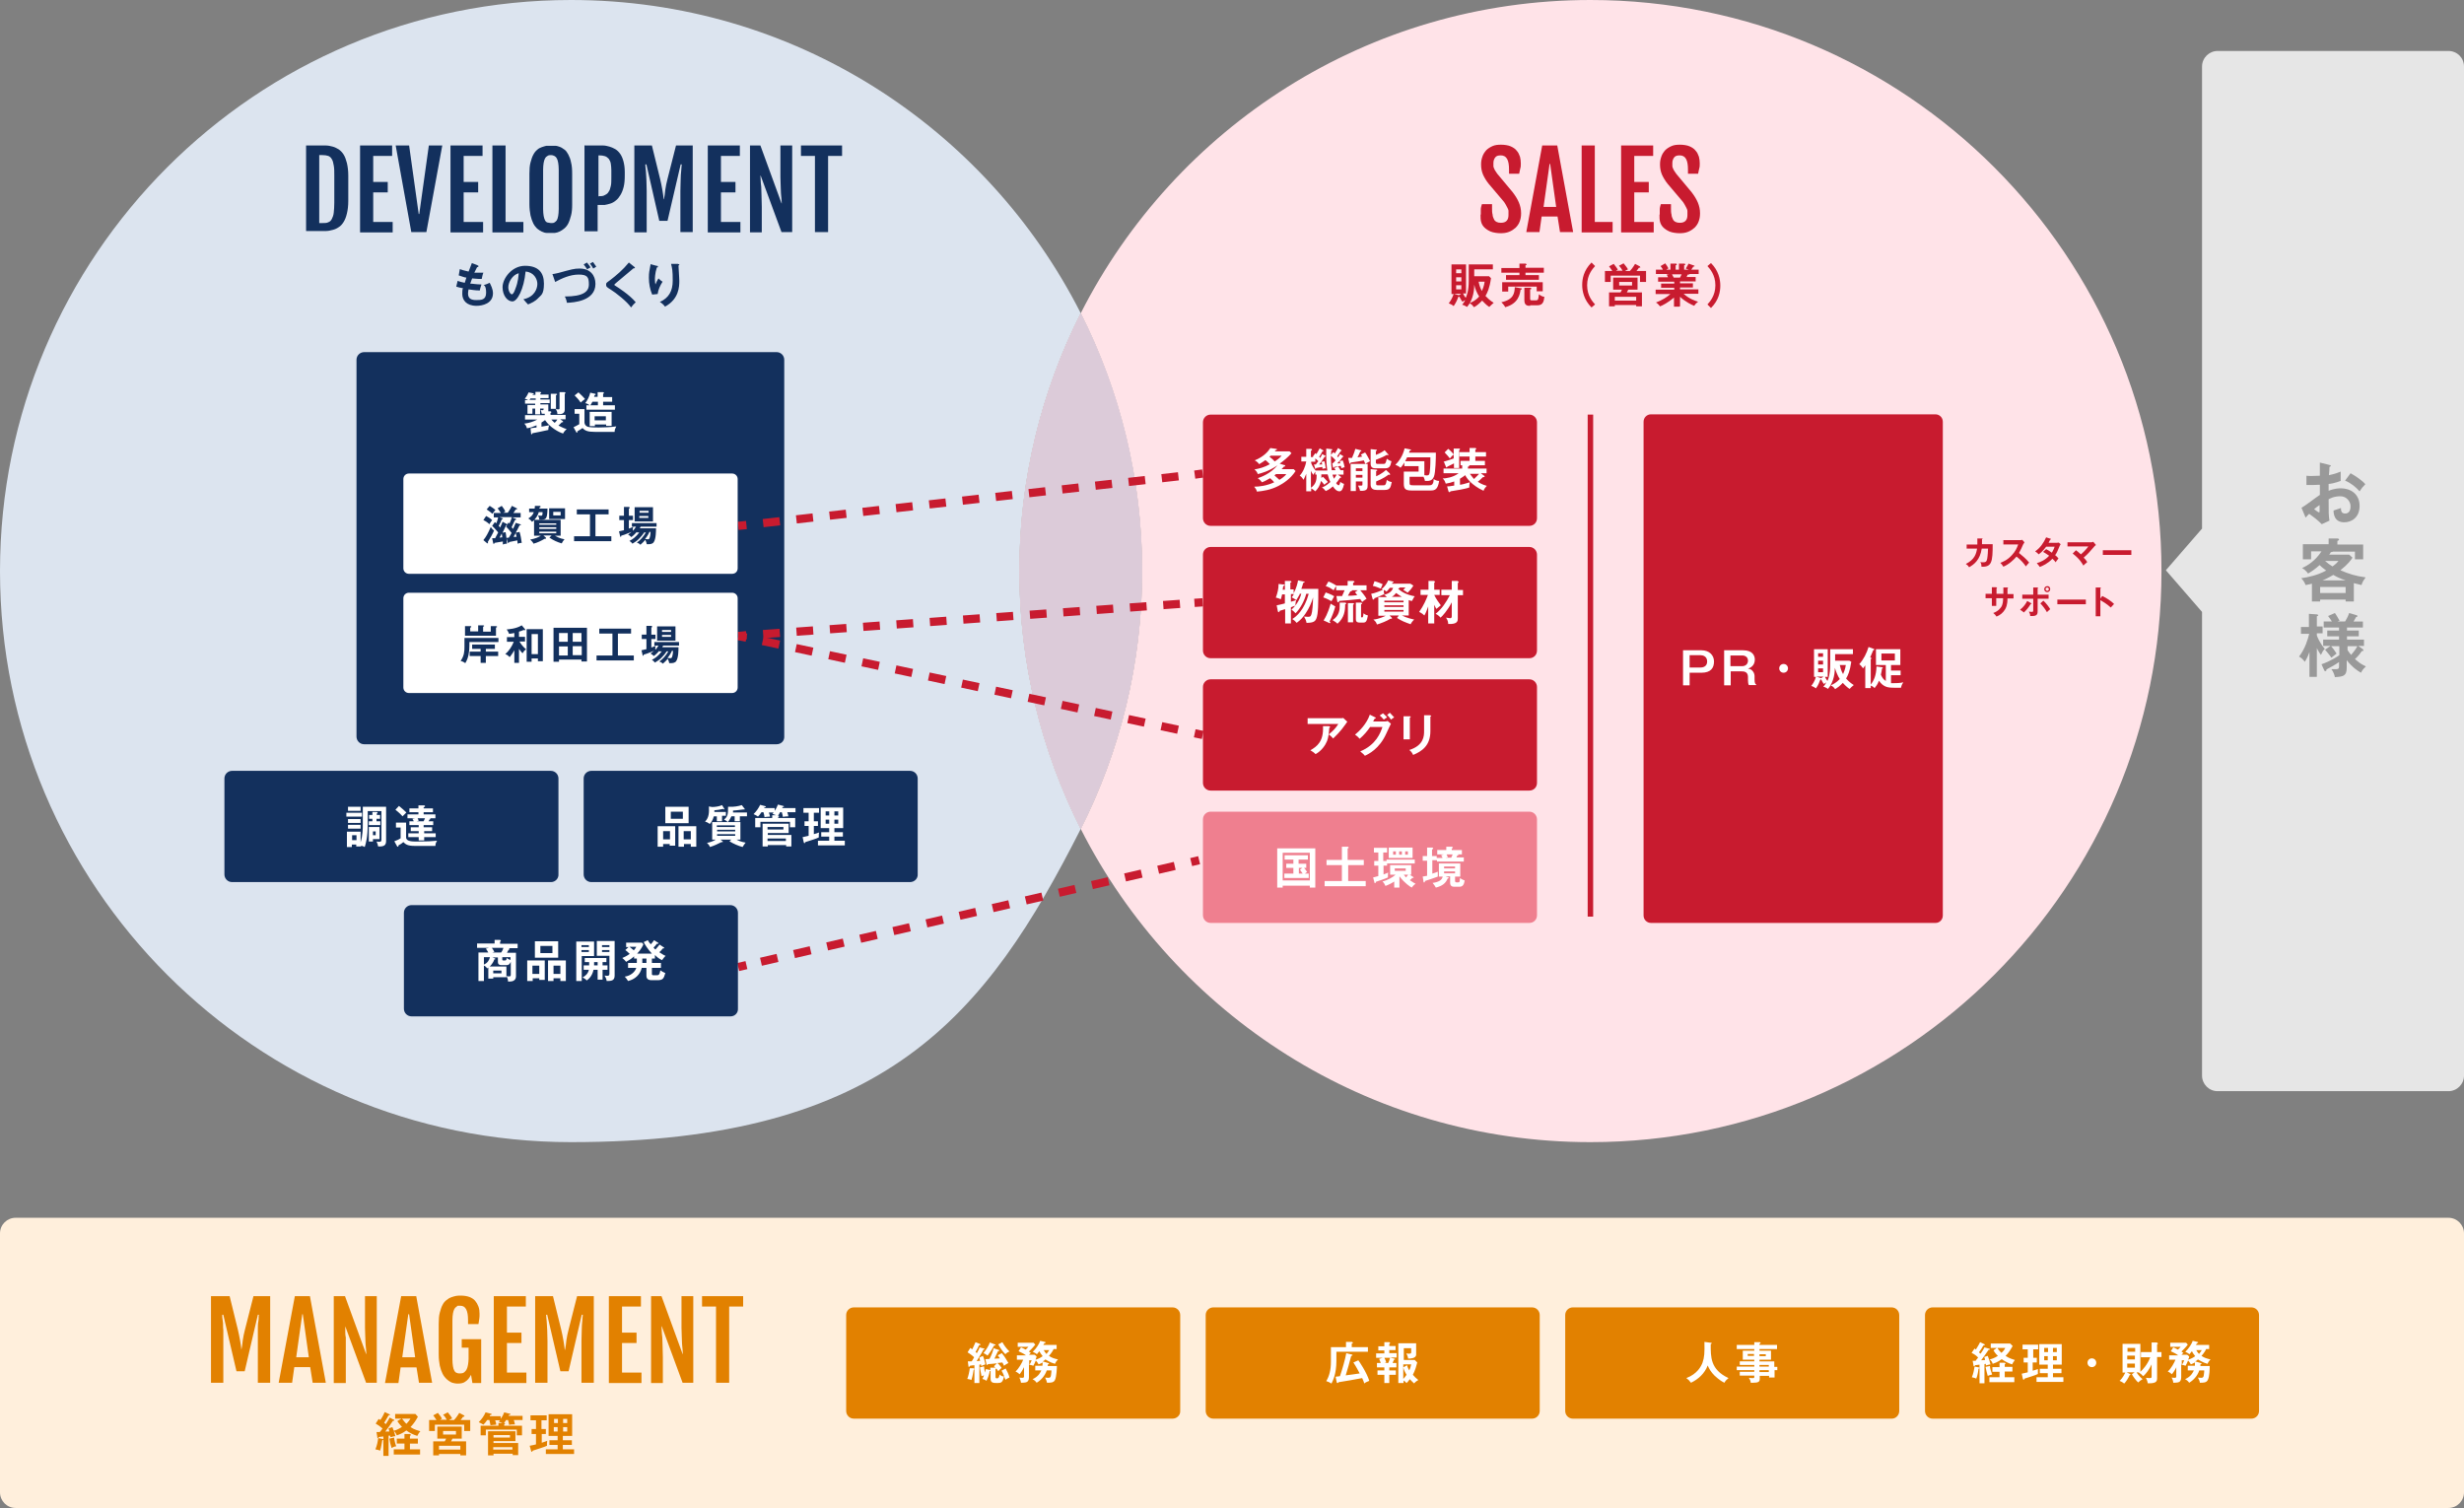
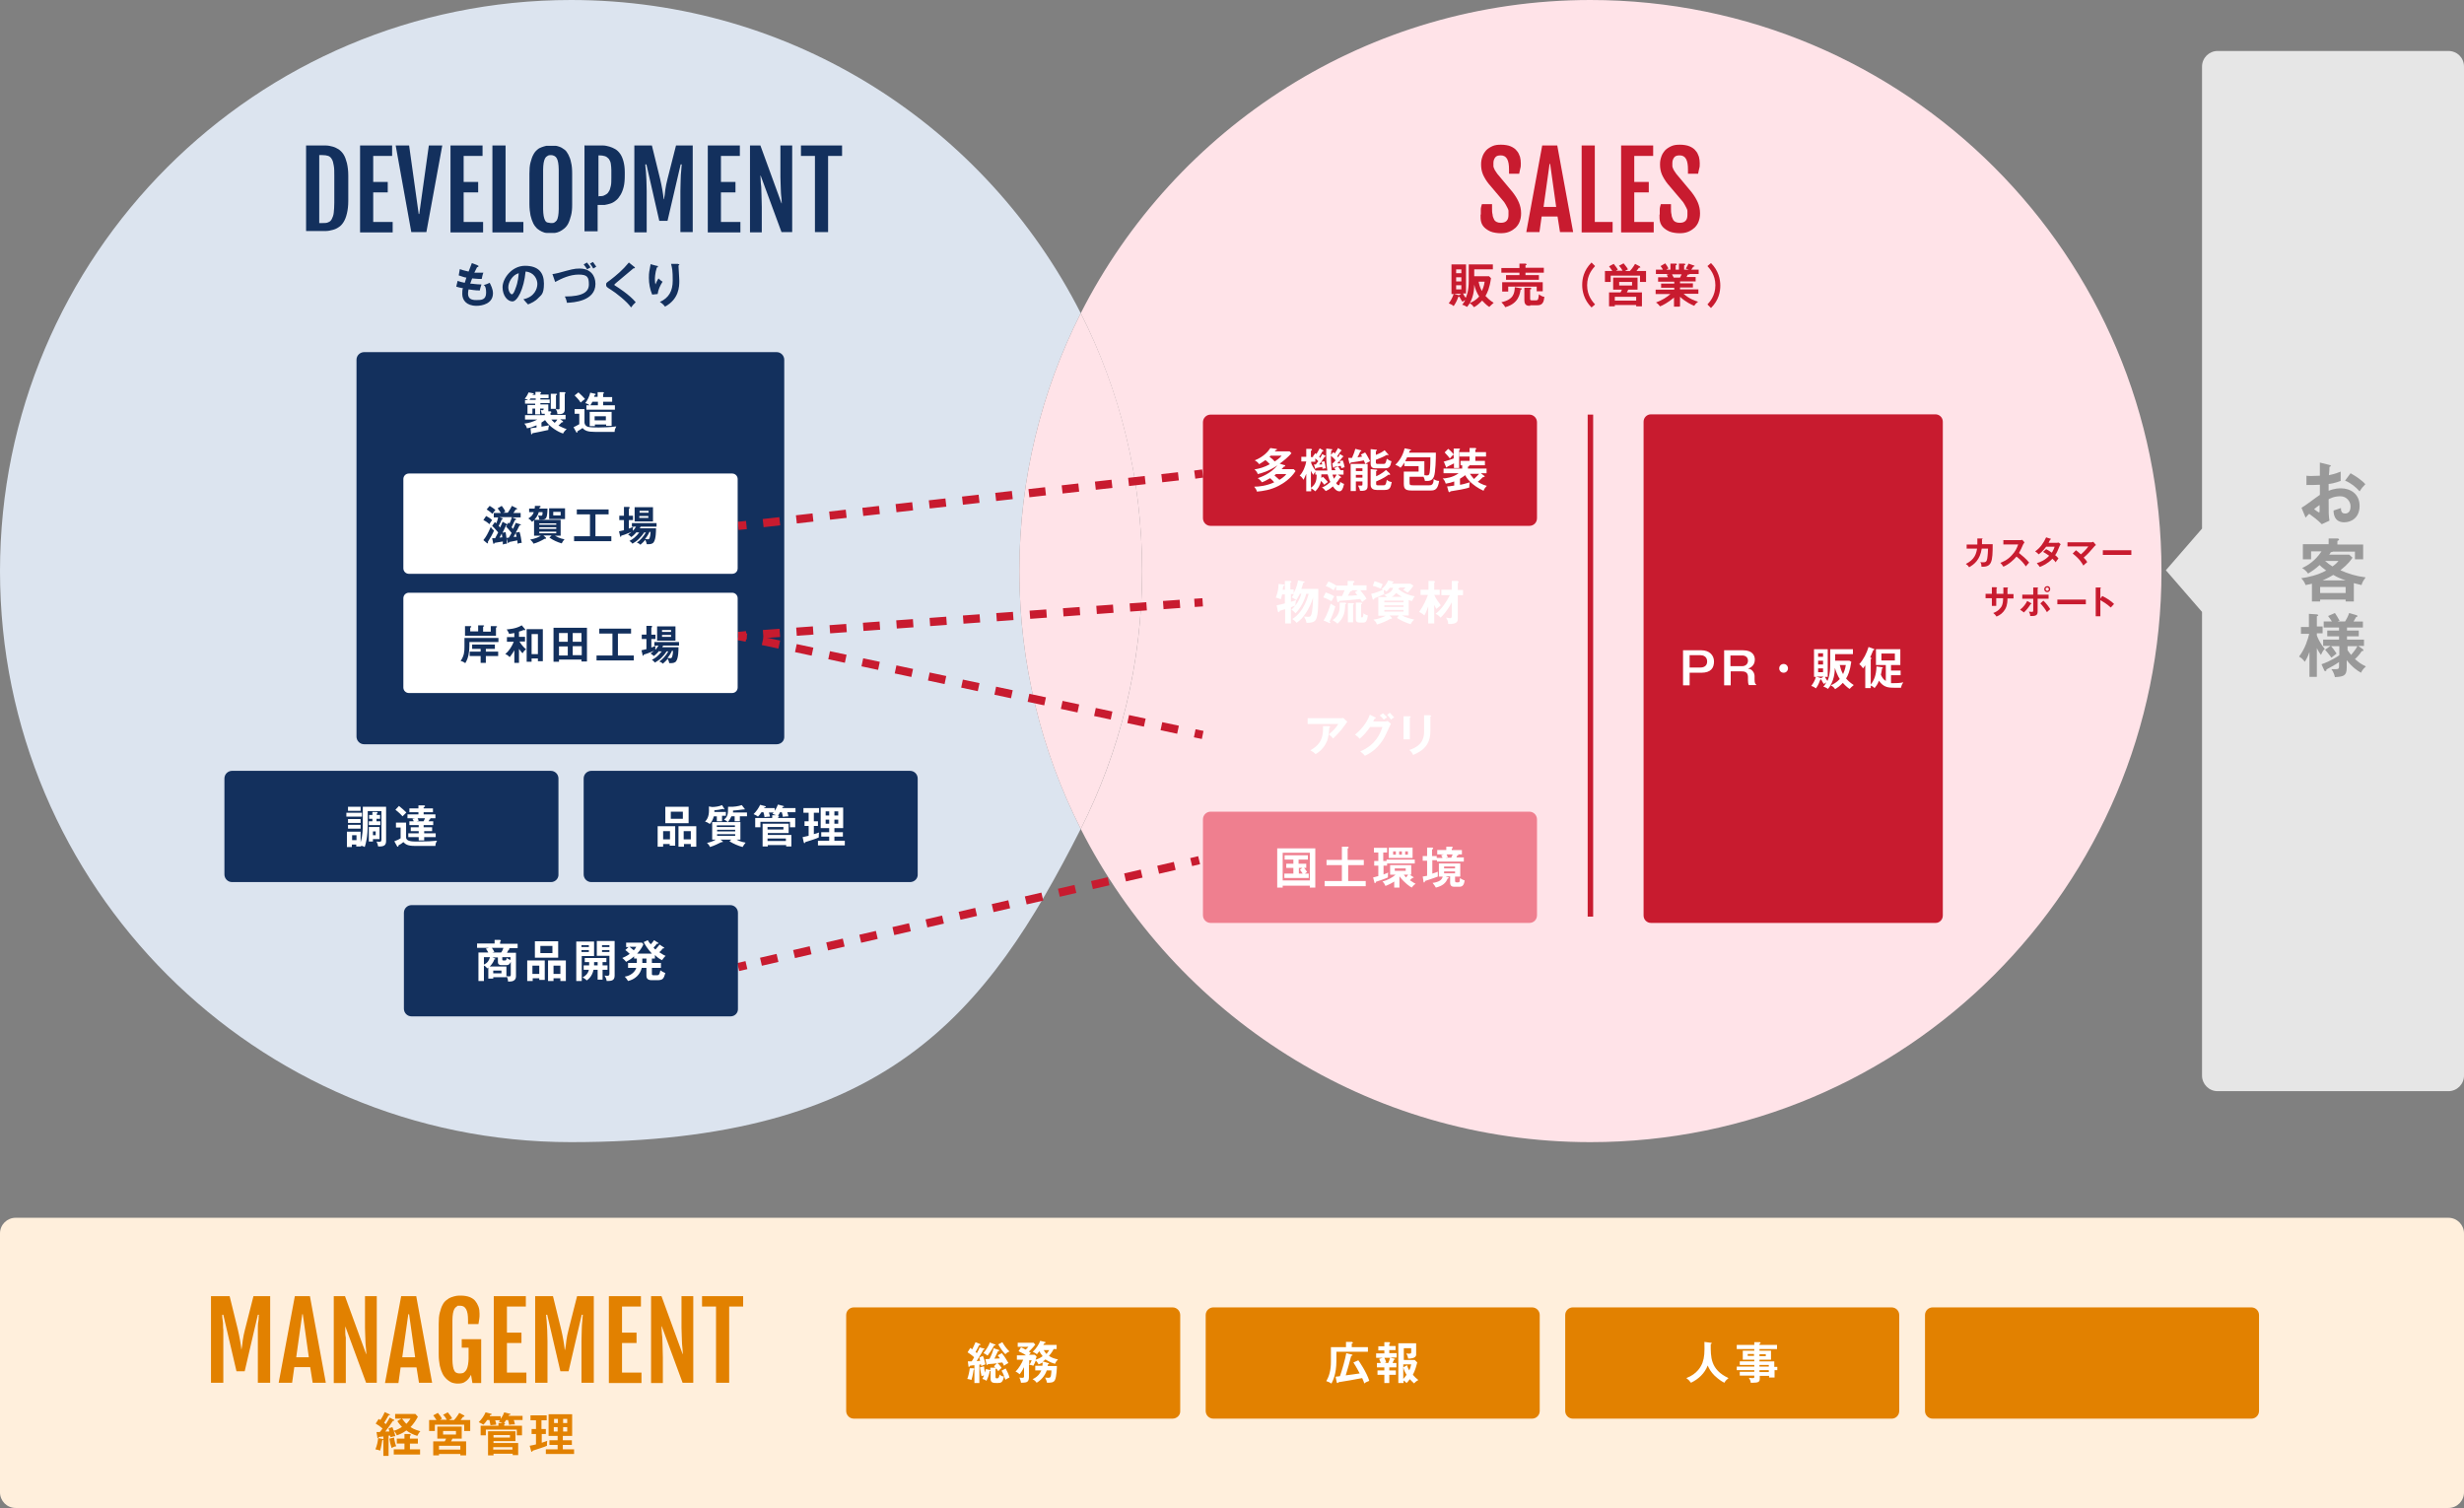
<svg xmlns="http://www.w3.org/2000/svg" version="1.1" viewBox="0 0 899.2 550.3">
  <rect x="0" y="0" width="899.2" height="550.3" fill="#808080" stroke="none" />
  <defs>
    <style>
      .cls-1 {
        stroke-dasharray: 6.1 6.1;
      }

      .cls-1, .cls-2, .cls-3, .cls-4, .cls-5, .cls-6 {
        fill: none;
        stroke: #c81b2f;
        stroke-miterlimit: 10;
      }

      .cls-1, .cls-2, .cls-3, .cls-5, .cls-6 {
        stroke-width: 3px;
      }

      .cls-2 {
        stroke-dasharray: 6.1 6.1;
      }

      .cls-3 {
        stroke-dasharray: 6.2 6.2;
      }

      .cls-7 {
        fill: #fff;
      }

      .cls-8 {
        fill: #c81b2f;
      }

      .cls-9 {
        fill: #ffe3e8;
      }

      .cls-10 {
        fill: #dce4ef;
      }

      .cls-11 {
        fill: #13305d;
      }

      .cls-12 {
        fill: #e28100;
      }

      .cls-13 {
        fill: #999;
      }

      .cls-4 {
        stroke-width: 2px;
      }

      .cls-14 {
        fill: #ef7f8f;
      }

      .cls-15 {
        fill: #dccbd9;
      }

      .cls-16 {
        fill: #ffefdc;
      }

      .cls-6 {
        stroke-dasharray: 6.2 6.2;
      }

      .cls-17 {
        fill: #e6e6e6;
      }
    </style>
  </defs>
  <g>
    <g id="_レイヤー_1" data-name="レイヤー_1">
      <path class="cls-9" d="M580.4,0c-81.2,0-151.6,46.5-186,114.3,14.3,28.3,22.4,60.3,22.4,94.1s-8.1,65.9-22.4,94.1c34.4,67.8,104.8,114.3,186,114.3,115.1,0,208.4-93.3,208.4-208.4,0-115.1-93.3-208.4-208.4-208.4Z" />
      <path class="cls-10" d="M394.4,114.3C360,46.5,289.7,0,208.4,0,93.3,0,0,93.3,0,208.4s93.3,208.4,208.4,208.4,151.6-46.5,186-114.3c-14.3-28.3-22.4-60.3-22.4-94.1s8.1-65.8,22.4-94.1Z" />
      <path class="cls-9" d="M394.4,114.3c-14.3,28.3-22.4,60.3-22.4,94.1s8.1,65.9,22.4,94.1c14.3-28.3,22.4-60.3,22.4-94.1s-8-65.8-22.4-94.1Z" />
-       <path class="cls-15" d="M394.4,114.3c-14.3,28.3-22.4,60.3-22.4,94.1s8.1,65.9,22.4,94.1c14.3-28.3,22.4-60.3,22.4-94.1s-8-65.8-22.4-94.1Z" />
      <path class="cls-11" d="M111.7,53.1h5c.8,0,1.5,0,2.3,0,.8,0,1.6.2,2.4.4s1.5.6,2.2,1c.7.5,1.3,1.1,1.8,1.9.5.8.9,1.9,1.2,3.1.3,1.3.5,2.8.5,4.6v9.2c0,1.8-.2,3.4-.5,4.6-.3,1.3-.7,2.3-1.2,3.1-.5.8-1.1,1.5-1.8,1.9-.7.5-1.4.8-2.2,1-.8.2-1.6.4-2.4.4s-1.6,0-2.3,0h-5v-31.4ZM117.7,81.4c.9,0,1.6,0,2.1-.3.6-.2,1-.6,1.3-1.2s.6-1.3.7-2.3.2-2.2.2-3.7v-9.8c0-1.5,0-2.7-.2-3.7s-.3-1.7-.7-2.3c-.3-.6-.8-1-1.3-1.2-.6-.2-1.3-.3-2.1-.3h-1.2v24.8h1.2ZM131.4,53.1h11.7v3.8h-6.9v9.5h5.3v3.8h-5.3v10.8h7.1v3.8h-11.9v-31.7h0ZM144.4,53.1h4.9l3.5,25h.2l3.5-25h4.9l-5.8,31.6h-5.5l-5.7-31.6h0ZM164.4,53.1h11.7v3.8h-6.9v9.5h5.3v3.8h-5.3v10.8h7.1v3.8h-11.9v-31.7h0ZM179.7,53.1h4.8v27.9h6.5v3.8h-11.3v-31.7ZM201.1,85c-.5,0-1.1,0-1.6,0s-1.2-.2-1.8-.5-1.1-.6-1.7-1.1c-.5-.5-1-1.1-1.4-1.9s-.7-1.7-1-2.9c-.2-1.1-.4-2.5-.4-4.1v-11.1c0-1.6.1-3,.4-4.1.3-1.1.6-2.1,1-2.8.4-.8.9-1.4,1.4-1.8.5-.5,1.1-.8,1.7-1,.6-.2,1.2-.4,1.7-.5.6,0,1.1,0,1.6,0s1,0,1.6,0,1.1.2,1.7.4c.6.2,1.1.6,1.7,1s1,1.1,1.4,1.8c.4.8.8,1.7,1,2.9.3,1.1.4,2.5.4,4.1v11.2c0,1.6-.1,2.9-.4,4-.3,1.1-.6,2.1-1,2.9s-.9,1.4-1.5,1.9-1.1.8-1.7,1.1-1.1.4-1.7.5c-.4,0-.9,0-1.4,0ZM201.1,81.4c.5,0,.9,0,1.2-.2s.6-.4.9-.8c.2-.4.4-.9.5-1.6.1-.6.2-1.5.2-2.5v-14.4c0-1-.1-1.9-.2-2.5-.1-.7-.3-1.2-.5-1.6-.2-.4-.5-.7-.9-.9s-.8-.3-1.2-.3-.9,0-1.3.3c-.4.2-.7.5-.9.9s-.4,1-.5,1.6c-.1.7-.2,1.5-.2,2.5v14.4c0,1,.1,1.8.2,2.5.1.6.3,1.2.5,1.6s.5.7.9.8c.4,0,.8.2,1.3.2ZM213.4,53.1h4.8c.6,0,1.3,0,2,0s1.4.2,2.2.4c.7.2,1.4.5,2.1.9.7.4,1.3,1,1.8,1.7s.9,1.6,1.2,2.7c.3,1.1.5,2.4.5,4v1.1c0,1.7-.1,3.1-.4,4.3-.3,1.2-.7,2.2-1.2,3s-1,1.5-1.7,2c-.6.5-1.3.9-2,1.1s-1.4.4-2.1.5c-.7,0-1.4,0-2,0h-.5v9.6h-4.8v-31.5h0ZM218.5,71.6c.9,0,1.6,0,2.2-.4.6-.3,1.1-.6,1.4-1.2.4-.5.6-1.2.8-2.1.2-.8.2-1.9.2-3v-2.8c0-.9-.1-1.7-.2-2.4s-.4-1.2-.7-1.7c-.4-.4-.8-.8-1.4-1-.6-.2-1.3-.3-2.2-.3h-.2v15h.1,0ZM231.6,53.1h6.3l3,12.2c.3,1.4.6,2.6.8,3.9.2,1.2.4,2.4.5,3.5h.1c.2-1.1.4-2.2.5-3.5.2-1.2.4-2.5.8-3.9l3.1-12.2h6.1v31.6h-4.5v-15c0-1.5.1-2.8.1-4.1s.1-2.3.2-3.3.1-1.7.2-2.3h-.4l-4.8,20.6h-3l-4.7-20.6h-.4c0,.6.1,1.3.2,2.3.1,1,.1,2,.2,3.3,0,1.2.1,2.6.1,4.1v15.1h-4.5v-31.7h.1ZM258.3,53.1h11.7v3.8h-6.9v9.5h5.3v3.8h-5.3v10.8h7.1v3.8h-11.9v-31.7h0ZM273.6,53.1h3.9l7.7,21.1h.1c0-.5-.1-1-.1-1.6-.1-.6-.1-1.3-.2-2.1,0-.8-.1-1.6-.1-2.6s-.1-2.1-.1-3.3v-11.5h4.3v31.6h-3.9l-7.6-20.6h-.1c0,.6.1,1.2.1,1.8s.1,1.4.2,2.3c0,.9.1,1.9.1,3.1s.1,2.6.1,4.2v9.3h-4.3v-31.7h-.1ZM297.4,56.9h-5.1v-3.8h15v3.8h-5.1v27.8h-4.8v-27.8ZM174.3,96.9c.2,0,.3,0,.3.3s-.3.2-.5.3l-1,2c1.2,0,2.1,0,2.4,0h.9c-.3.7-.5,1.8-.6,2.3-.7,0-1.7,0-3.5-.2-.3.7-.6,1.7-.7,1.9.9,0,2.2.3,4.1.3-.3.9-.6,1.9-.6,2.2-1.8,0-3.2-.3-4.1-.4-.1.5-.2,1-.2,1.5,0,1.9,1.2,2.4,3,2.4s3.6,0,3.6-2.7-.9-2.7-.9-2.8c1-.2,1.5-.5,2.2-.8.4.8,1.2,2.3,1.2,3.8,0,3.8-3.9,4.6-6,4.6-3.8,0-5.2-2.2-5.2-4.3s.2-1.9.3-2.1c-1.4-.3-1.6-.3-2.5-.6l.5-2.1c.8.3,1.6.5,2.6.7.1-.3.3-.9.6-1.9-.6,0-1.5-.4-2.8-.8l.4-2.3c.5.2,1.7.6,3.2.9.2-.5,1-2.6,1.2-3.1,0,0,2.1.8,2.1.8ZM191,109.2c4-.8,5.1-3.8,5.1-5.6s-1.3-4.3-4.3-4.5c-.6,6.4-3,10.9-4.8,10.9s-3.6-2.1-3.6-5.2,3.3-7.8,8.2-7.8,6.9,2.5,6.9,6.5-1.1,4.2-2,5.2c-1.2,1.3-2.6,1.9-3.8,2.4-.7-.7-1-1.1-1.7-1.9h0ZM185.5,104.8c0,1.5.8,2.6,1.3,2.6s1-1.2,1.2-1.8c1.2-2.9,1.2-5.1,1.3-5.9-2.3.6-3.8,3.3-3.8,5.1ZM201.6,100c.6,0,1.2-.2,2.2-.4,4.8-1.3,5.7-1.6,7.7-1.6,3.9,0,5.8,2.5,5.8,5.6,0,6.3-8,6.8-10.4,6.9-.2-1.2-.6-2-.8-2.3,6.8,0,8.8-1.8,8.8-4.4s-.5-3.6-3.7-3.6-6.2,1.4-8.6,2.7c0,0-1-2.9-1-2.9ZM214.2,95.8c.4.5,1,1.2,1.3,1.8-.5.2-.8.4-1.2.7-.5-.8-1-1.4-1.3-1.8l1.2-.7ZM216.4,95.6c.5.7.8,1.1,1.2,1.7-.4.3-1.1.7-1.1.7-.5-.9-.6-1-1.2-1.8,0,0,1.1-.6,1.1-.6ZM231.5,97.4c.1,0,.2.2.2.3s0,.2-.2.2h-.3c-.7.6-3.7,3.1-6.2,5.2-.7.6-.8.7-.8.8,0,.2.2.3.7.6.3.2,4.8,3,7.1,5.8-.8.7-1,1-1.7,1.9-1.4-2.1-5.6-5.4-7.4-6.5-1.6-1-1.7-1.1-1.7-1.8s0-.6,1.5-1.7c2.2-1.7,4.6-3.7,6.8-6.4l2,1.6h0ZM239.6,97c.3,0,.5,0,.5.3s-.2.3-.4.3c-.7,2.2-.7,4-.7,4.4,0,.9.1,1.4.2,1.8.3-.8.6-1.4,1.1-2.2.6.5.8.8,1.5,1.2-.9,1.4-1.6,2.9-1.8,4.5l-2,.2c-.8-1.9-1.2-4-1.2-6.1s.2-2.5.5-4.3c.1-.4.1-.5.1-.7l2.2.6h0ZM247.5,96.4c.3,0,.4,0,.4.2s-.2.2-.3.3c0,.6.2,3,.2,3.5s.1,1.2.1,2.1c0,2.1-.1,6.6-5.2,9.4-.7-.9-1.2-1.3-1.9-1.7,3.3-1.5,4.7-4,4.7-7.8s-.2-4.4-.6-6.1h2.6Z" />
      <path class="cls-8" d="M540.4,78.3c0-.7,0-1.3,0-1.9s.2-1.2.4-1.9h3.7v1.5c0,.9,0,1.6.2,2.3,0,.7.3,1.2.5,1.7s.6.8,1,1,.9.3,1.5.3c.9,0,1.6-.2,2.1-.7s.7-1.2.7-2.2,0-.9,0-1.4c0-.4-.2-.8-.4-1.2-.2-.4-.4-.8-.7-1.3s-.6-1-1.1-1.5l-5-5.9c-.9-1.1-1.6-2.3-2.1-3.4-.5-1.2-.7-2.4-.7-3.7s.2-2,.5-2.9.8-1.6,1.4-2.3c.6-.6,1.4-1.1,2.3-1.5s1.9-.5,3.1-.5,2.6.2,3.5.6c.9.4,1.7.9,2.2,1.6.6.6.9,1.4,1.2,2.2.2.8.3,1.6.3,2.4s0,1.3-.2,1.9-.2,1.2-.4,1.9h-3.7v-1.5c0-1.7-.2-3-.7-3.9s-1.3-1.3-2.3-1.3-1.6.2-2,.7-.7,1.2-.7,2,0,.8,0,1.2.2.7.3,1,.3.6.5.9l.6.9,5.6,6.7c1,1.3,1.8,2.6,2.3,3.8.5,1.2.8,2.5.8,3.9s-.2,2.1-.5,3-.9,1.7-1.5,2.3c-.7.6-1.4,1.1-2.4,1.5s-2,.5-3.1.5-2.6-.2-3.6-.6c-.9-.4-1.7-.9-2.3-1.5s-1-1.3-1.2-2.1-.2-1.7-.2-2.6h0ZM562.8,53.1h5.5l5.8,31.6h-4.8l-.9-5.7h-5.8l-.8,5.7h-4.8l5.8-31.6ZM567.9,75.5l-2.2-15.7h-.2l-2.2,15.7h4.6ZM577.2,53.1h4.8v27.9h6.5v3.8h-11.3v-31.7ZM591.6,53.1h11.7v3.8h-6.9v9.5h5.3v3.8h-5.3v10.8h7.1v3.8h-11.9v-31.7h0ZM605.7,78.3c0-.7,0-1.3,0-1.9s.2-1.2.4-1.9h3.7v1.5c0,.9,0,1.6.2,2.3,0,.7.3,1.2.5,1.7s.6.8,1,1,.9.3,1.5.3c.9,0,1.6-.2,2.1-.7s.7-1.2.7-2.2,0-.9,0-1.4c0-.4-.2-.8-.4-1.2-.2-.4-.4-.8-.7-1.3s-.6-1-1.1-1.5l-5-5.9c-.9-1.1-1.6-2.3-2.1-3.4-.5-1.2-.7-2.4-.7-3.7s.2-2,.5-2.9.8-1.6,1.4-2.3c.6-.6,1.4-1.1,2.3-1.5s1.9-.5,3.1-.5,2.6.2,3.5.6c.9.4,1.7.9,2.2,1.6.6.6.9,1.4,1.2,2.2.2.8.3,1.6.3,2.4s0,1.3-.2,1.9-.2,1.2-.4,1.9h-3.7v-1.5c0-1.7-.2-3-.7-3.9s-1.3-1.3-2.3-1.3-1.6.2-2,.7-.7,1.2-.7,2,0,.8,0,1.2.2.7.3,1,.3.6.5.9l.6.9,5.6,6.7c1,1.3,1.8,2.6,2.3,3.8.5,1.2.8,2.5.8,3.9s-.2,2.1-.5,3-.9,1.7-1.5,2.3c-.7.6-1.4,1.1-2.4,1.5s-2,.5-3.1.5-2.6-.2-3.6-.6c-.9-.4-1.7-.9-2.3-1.5s-1-1.3-1.2-2.1-.2-1.7-.2-2.6h0ZM544.1,101.6c-.5,3.6-1.3,5.2-2,6.4.6.6,1.5,1.6,3,2.5-.8.7-1.1,1-1.6,1.5-.5-.3-1.1-.7-2.6-2.3-1.2,1.2-2,1.9-3,2.4-.6-.8-.7-.9-1.6-1.5,1-.4,2.3-1,3.5-2.4-.8-1.2-1.5-2.9-1.8-4.3,0,1.5-.2,5.3-2.6,8.1-1-.6-1.4-.7-1.8-.8.3-.4.7-.8,1.1-1.7,0,0-.6.4-1,.6-.5-.6-.9-1.5-1.1-1.8,0,0-.2,0-.4,0-.3.9-.8,2.1-1.7,3.4-.6-.5-1.2-.8-1.8-1,.6-.8,1.2-1.7,1.8-3.4h-.8v-10.8h5.3v10.6h-1.1c.3.7.8,1.4,1,1.6.4-1,1.1-2.4,1.1-6.3v-5.9h8.8v1.8h-6.8v2.5h5.4l.7.7h0ZM533.4,107.2h-2.8l1.6.5q.2,0,.3,0l.9-.6ZM533.3,99.7v-1.4h-1.9v1.4h1.9ZM531.4,101.2v1.5h1.9v-1.5h-1.9ZM531.4,104.1v1.5h1.9v-1.5h-1.9ZM539.6,102.8c.2,1,.5,2.2,1.2,3.4.2-.5.8-1.8,1-3.4h-2.2ZM563.4,97.8v1.7h-6.7v.9h4.9v1.7h-12v-1.7h4.9v-.9h-6.6v-1.7h6.6v-1.6h2.3c0,0,.3.2.3.3,0,.2,0,.2-.4.3v.9h6.7ZM555,105.2c.2,0,.4,0,.4.2,0,.2-.3.3-.5.3-.2,1.5-.7,5.1-5.6,6.4-.3-.7-1.2-1.6-1.4-1.8,4.5-1,4.8-3.3,4.9-5.5l2.2.4h0ZM563,102.9v3.4h-2.2v-1.7h-10.4v1.8h-2.2v-3.4h14.8ZM558.4,111.6c-.8,0-2.1,0-2.1-2v-4.6h2.1c.2,0,.4,0,.4.3s0,.2-.4.3v3.2c0,.6,0,.8.6.8h1.5c.9,0,.9-.5,1.1-2.2,1.1.8,1.6.9,2,.9-.2,1.5-.4,3.1-2.5,3.1h-2.7v.2ZM582.1,97.1c-.8.9-2.9,3.1-2.9,7s2.1,6.1,2.9,7l-1.3,1.1c-2.8-2.8-3.4-6-3.4-8.2s.5-5.3,3.4-8.2c0,0,1.3,1.3,1.3,1.3ZM592.2,98.9c-.4-.7-.8-1.4-1.4-1.9l1.7-.9c.4.5,1.2,1.4,1.6,2.2-.4.2-1,.5-1.1.6h1.8c.2-.2,1.1-1.2,1.9-2.6l1.7.9c0,0,.2.2.2.3,0,.2,0,.2-.5.2-.2.3-.4.6-.9,1.2h3.5v4h-2.2v-2.3h-10.7v2.3h-2.1v-4h2.7c-.7-1.1-1-1.4-1.2-1.7l1.7-.9c.4.5,1.2,1.5,1.5,2.1-.5.3-.6.3-.7.4h2.5ZM599.2,106.7v5.1h-2.1v-.5h-7.8v.5h-2.1v-5.1h4.2c.3-.5.3-.6.5-1h-3.2v-4.4h8.9v4.4h-3.4c-.3.6-.3.7-.5,1h5.5,0ZM597.1,109.7v-1.4h-7.8v1.4h7.8ZM590.9,102.9v1.3h4.7v-1.3h-4.7ZM612.9,111.9h-2v-3.3c-2,1.7-4.2,2.9-5.1,3.2-.7-.9-1.1-1.2-1.5-1.4,2.2-.8,4.1-2,5.3-3.1h-5.4v-1.6h6.8v-.7h-4.8v-1.5h4.8v-.7h-5.9v-1.6h3.6c0-.2-.3-.7-.5-1l.9-.2h-4.8v-1.6h2.5c0-.3-.5-.8-.8-1.3l1.7-1c.4.5.9,1.3,1.2,1.9-.3,0-.5.2-.8.4h1.5v-2.2h1.9c.2,0,.4,0,.4.3s0,.2-.4.3v1.6h1.2v-2.2h1.9c0,0,.4,0,.4.3s-.3.3-.4.3v1.6h1.7c-.5-.2-.9-.3-1.1-.4.6-1,.8-1.3,1-1.8l2,.7c0,0,.2,0,.2.2,0,.2-.3.2-.5.2,0,.2-.6.9-.7,1.1h2.7v1.6h-3.3c0,0,0,0,0,0,0,.2-.5.2-.7.2-.2.5-.3.7-.4.9h3.3v1.6h-5.7v.7h4.7v1.5h-4.7v.7h6.7v1.6h-5.4c2.1,1.9,4.3,2.6,5.3,2.9-.9.7-1.2,1.1-1.4,1.5-.8-.3-3.2-1.4-5.2-3.3v3.5h-.3ZM610.2,100.1c0,.2.3.5.6,1.2h2.3l.6-1.2h-3.5,0ZM623.1,111.1c.8-.9,2.9-3.1,2.9-7s-2.1-6.1-2.9-7l1.3-1.1c2.8,2.8,3.4,6,3.4,8.2s-.5,5.3-3.4,8.2c0,0-1.3-1.3-1.3-1.3ZM723.3,196.5q.2,0,.2.1c0,.1,0,.2-.2.2v1.8h3.9c0,6.4-.3,8.4-4.1,8.2,0-.6,0-.9-.4-1.7.3.1.5.1,1,.1.9,0,1.3-.2,1.5-1.3s.3-3.2.3-3.7h-2.3c-.6,4.1-2.8,5.8-4.6,6.8-.3-.5-.6-.8-1.2-1.2,3.2-1.6,3.8-3.7,4.1-5.6h-3.8v-1.5h3.9c0-1,0-1.8,0-2.2h1.8,0ZM731.1,198.6v-1.5h6.1c.2,0,.6,0,.8-.1l.8.9c-.2.3-.4.6-.5.8-.5,1.2-.8,1.8-1.5,3.1.9.7,2.8,2.3,3.7,3.5-.4.5-1.1,1.2-1.2,1.4-.6-.9-1.6-2.2-3.4-3.6-.8,1-2.8,2.9-4.8,3.7-.4-.6-.6-.9-1.1-1.4.7-.3,2.5-.9,4.2-2.8,1.3-1.4,1.8-2.5,2.3-3.9h-5.4,0ZM746.7,200.4c.6.3,1.3.7,2.1,1.3.6-1,.9-1.8,1-2.2h-3.1c-.2.3-1.3,1.8-2.7,2.8-.5-.5-.7-.7-1.3-1.1,1.8-1.2,3.1-3.1,4-5.1l1.6.5c0,0,.2.1.2.1,0,.2-.2.2-.3.2-.2.4-.4.7-.6,1.2h2.9c.4,0,.6-.1.8-.1l.7.6c0,.1-.2.3-.3.5-.9,2.1-1,2.5-1.7,3.5.8.6,1,1,1.2,1.2-.3.4-.9,1.1-1,1.4-.3-.4-.6-.8-1.2-1.3-1.7,1.8-3.6,2.6-4.6,3-.2-.3-.5-.7-1.1-1.4,1.2-.3,3.2-1.2,4.5-2.7-.9-.6-1.6-1.1-2.2-1.4l1.1-1h0ZM757.6,200.8c.3.2.9.7,1.8,1.5,1.5-1.3,2.2-2.2,2.7-2.9h-7.6v-1.5h8.6c0,0,.5,0,.8-.2l1,1.2c-.2.1-.4.3-.5.4-2,2.3-2.2,2.6-4,4.2.6.6.9.9,1.3,1.6,0,.1-.7.6-.9.8l-.5.5c-.4-.7-1.2-2.3-3.9-4.4l1.2-1.2h0ZM777.8,200.8v1.7h-10.4v-1.7h10.4ZM730.9,214.4h1.7c0,.1.2.1.2.2s0,.2-.2.2v2h2.2v1.6h-2.2c0,2.5-.6,3.5-.9,4-.7,1.2-1.8,2.1-3.1,2.6-.3-.5-.7-.9-1.2-1.3,2-.7,2.8-2,3.1-2.5.4-.9.5-1.8.5-2.9h-2.5v2.8h-1.6v-2.8h-2.3v-1.6h2.3v-2.4h1.6c0,.1.3.1.3.2s0,.1-.2.2v2h2.5v-2.3h-.2ZM741.2,220.1c0,0,.2.1.2.2s-.2.1-.3.1c-.9,1.4-1.3,1.9-2.5,3.1-.4-.3-.9-.7-1.4-1,1.3-1,2.1-2.2,2.6-3.2l1.4.8h0ZM741.9,214.4h1.6c0,.1.3.1.3.2s0,.1-.2.2v2.2h4v1.5h-4v4.5c0,.8,0,1.8-1.9,1.8h-.8c0-.3,0-.7-.5-1.6.3,0,.8.1,1.1.1.5,0,.5-.2.5-.9v-3.9h-4v-1.5h4v-2.6h0ZM745.7,219.2c1,.9,2.1,2.4,2.5,3.1-.4.3-1,.9-1.2,1.1-.6-1.1-1.7-2.5-2.4-3.2l1.1-1h0ZM748.2,215c0,.6-.5,1.1-1.1,1.1s-1.1-.5-1.1-1.1.5-1.1,1.1-1.1c.6-.1,1.1.4,1.1,1.1ZM746.5,215c0,.3.3.6.6.6s.6-.2.6-.6-.3-.6-.6-.6-.6.2-.6.6ZM761.2,218.8v1.7h-10.4v-1.7h10.4ZM767.2,217.5c1.7.8,3.3,1.9,4.3,2.9-.5.5-.6.7-1.2,1.3-1.5-1.4-3-2.2-3.8-2.7v5.9h-1.7v-10.5h1.7c0,.1.2.1.2.2s-.2.2-.2.2v3.6l.7-.9h0Z" />
      <path class="cls-16" d="M893.5,550.3H5.7c-3.2,0-5.7-2.6-5.7-5.7v-94.5c0-3.2,2.6-5.7,5.7-5.7h887.8c3.2,0,5.7,2.6,5.7,5.7v94.5c0,3.1-2.5,5.7-5.7,5.7Z" />
      <path class="cls-8" d="M706.4,336.8h-103.9c-1.5,0-2.7-1.2-2.7-2.7v-180.2c0-1.5,1.2-2.7,2.7-2.7h103.8c1.5,0,2.7,1.2,2.7,2.7v180.2c0,1.5-1.2,2.7-2.6,2.7Z" />
      <path class="cls-7" d="M620.9,237.3c2.9,0,4.6,1.8,4.6,4.1s-1.1,4.1-4.6,4.1h-4.3v4.6h-2.4v-12.8h6.7ZM616.6,239.1v4.5h4c.6,0,2.4-.2,2.4-2.2s-1.7-2.3-2.4-2.3h-4ZM636.1,237.3c3.6,0,4.3,2.1,4.3,3.4,0,2.4-1.9,3.1-2.5,3.3.7.1,1.3.3,1.8,1,.5.6.6,1.4.6,1.7v1.2c0,1.5.3,1.7.6,1.9v.2h-2.7c-.2-.5-.3-.8-.3-1.8v-1.2c0-2-1.7-2-2.3-2h-4v5.1h-2.4v-12.8h6.9ZM631.5,239.1v4h4.3c1.1,0,2.1-.7,2.1-2s-1-1.9-2.1-1.9h-4.3ZM652.5,243.9c0,.9-.7,1.6-1.6,1.6s-1.6-.7-1.6-1.6.7-1.6,1.6-1.6,1.6.7,1.6,1.6ZM675.6,241.5c-.5,3.4-1.2,5-1.9,6.1.5.6,1.4,1.5,2.8,2.4-.8.7-1.1.9-1.5,1.4-.5-.3-1.1-.7-2.5-2.2-1.1,1.2-2,1.8-2.8,2.3-.5-.7-.7-.9-1.6-1.4.9-.4,2.1-1,3.3-2.3-.8-1.2-1.4-2.8-1.8-4.1,0,1.4-.2,5-2.5,7.7-.9-.6-1.3-.7-1.7-.8.3-.3.7-.8,1.1-1.6,0,0-.6.4-.9.6-.5-.6-.9-1.5-1-1.7,0,.1-.2.1-.3.1-.3.8-.7,2-1.6,3.2-.5-.4-1.1-.7-1.7-.9.6-.8,1.2-1.6,1.7-3.3h-.7v-10.1h5v10.1h-1c.3.7.8,1.3.9,1.5.4-.9,1-2.3,1-6v-5.6h8.3v1.8h-6.5v2.4h5.2l.7.4h0ZM665.5,246.9h-2.7l1.5.5c.2,0,.2.1.3.1l.9-.6ZM665.3,239.7v-1.3h-1.8v1.3h1.8ZM663.5,241.1v1.4h1.8v-1.4h-1.8ZM663.5,243.9v1.4h1.8v-1.4h-1.8ZM671.4,242.7c.2.9.5,2.1,1.2,3.3.2-.5.8-1.7,1-3.3h-2.2ZM688.2,242.7h-3.6v-5.8h8.9v5.8h-3.4v2h3.5v1.7h-3.5v2.9h1.1c.6,0,2.2,0,3.4-.3-.5.7-.7,1.2-.9,2-.7,0-3.5,0-4.1-.1s-2.4-.2-3.9-2.5c-.5,1.4-1.2,2.2-1.6,2.7-.3-.3-.6-.6-1.4-.9v.9h-2v-8.3c-.4.6-.6.8-.8,1.1-.6-.8-.9-1.2-1.4-1.5,1.6-1.8,2.7-4,3.4-6.3l1.9.7c.2,0,.2.1.2.2,0,.2-.2.2-.4.3-.5,1.2-.8,1.9-1.1,2.6q.5.2.5.3c0,.1,0,.2-.3.3v9.3c1.1-1.4,2-3.2,2.1-6.6l2,.3c0,0,.3,0,.3.2s-.2.2-.3.3c0,.4-.2,1.3-.4,2.2.4.9.8,1.7,1.8,2.3v-5.8h0ZM686.6,238.5v2.5h4.9v-2.5h-4.9Z" />
      <path class="cls-8" d="M558.1,191.9h-116.3c-1.6,0-2.8-1.3-2.8-2.8v-35c0-1.6,1.3-2.8,2.8-2.8h116.3c1.6,0,2.8,1.3,2.8,2.8v35c0,1.6-1.2,2.8-2.8,2.8Z" />
-       <path class="cls-8" d="M558.1,240.2h-116.3c-1.6,0-2.8-1.3-2.8-2.8v-35c0-1.6,1.3-2.8,2.8-2.8h116.3c1.6,0,2.8,1.3,2.8,2.8v35c0,1.6-1.2,2.8-2.8,2.8Z" />
-       <path class="cls-8" d="M558.1,288.5h-116.3c-1.6,0-2.8-1.3-2.8-2.8v-35c0-1.6,1.3-2.8,2.8-2.8h116.3c1.6,0,2.8,1.3,2.8,2.8v35c0,1.6-1.2,2.8-2.8,2.8Z" />
      <path class="cls-7" d="M489.3,262.1c.3,0,.6,0,.9-.1l1.5,1.4c-.2.2-.3.3-.6.8-2,2.9-3.8,4.5-4.6,5.3-.4-.5-.8-.9-1.6-1.5,1.7-1.4,2.4-2.1,3.5-3.8h-11.2v-2.1h12.1ZM485.1,265.1c.1,0,.3,0,.3.2s-.2.3-.3.3c-.1,1.7-.3,3.5-.8,4.8-.6,1.5-2,3.6-4.2,4.8-.7-.7-1.1-.9-1.9-1.4,2.4-1.4,4.9-3.2,4.6-8.8h2.3ZM505.3,263.3c.5,0,.8-.1,1.1-.2l1.2,1c-.3.5-1.1,2.4-1.7,3.6-2.5,5.6-6.5,7.5-7.8,8.1-.3-.4-.6-.7-1.7-1.6,5.8-2.4,7.4-6.8,8.1-8.9h-4.5c-1.1,1.6-2.2,2.9-3.8,4.3-.7-.8-1-1-1.7-1.5,1.7-1.4,4.2-3.9,5.4-7.3l2,1c.1,0,.2.1.2.2,0,.2-.3.2-.4.2-.2.4-.3.6-.6,1.1h4.2,0ZM504.7,260.3c.2.2,1.1.9,1.5,1.5-.2.1-.7.4-1.2.8-.7-.8-1-1.1-1.5-1.5l1.2-.8ZM507.2,260.1c.5.5,1.2,1.3,1.6,1.7-.1,0-.8.5-1.2.8-.1-.2-.7-1.1-1.4-1.7l1-.8ZM514.5,261.4c.2,0,.3,0,.3.2s-.2.2-.3.3v7.9h-2.3v-8.4h2.3ZM522,261.1c.2,0,.3.1.3.1,0,.2-.2.3-.3.3v5.3c0,5.4-3.2,7.4-6.3,8.7-.3-.7-.7-1.3-1.4-1.8,5.3-1.7,5.4-5.1,5.4-6.9v-5.8h2.3Z" />
      <path class="cls-14" d="M558.1,336.8h-116.3c-1.6,0-2.8-1.3-2.8-2.8v-35c0-1.6,1.3-2.8,2.8-2.8h116.3c1.6,0,2.8,1.3,2.8,2.8v35c0,1.6-1.2,2.8-2.8,2.8Z" />
      <path class="cls-7" d="M468.1,323.1v.8h-2v-14.3h13.9v14.3h-2v-.7h-9.9ZM478,321.3v-10.1h-9.9v10.1h9.9ZM473.9,315.2h2.8v1.5h-.8c.5.6.8,1,1.1,1.5-.1.1-.6.4-.8.6h1.4v1.6h-8.9v-1.6h3.3v-2.1h-2.6v-1.5h2.6v-1.5h-3.2v-1.6h8.5v1.6h-3.4v1.5ZM475.3,316.7h-1.3v2.1h1.4c-.1-.1-.5-.8-1-1.4l.9-.7ZM497.7,313.8v1.9h-5.7v5.8h6.4v1.9h-15v-1.9h6.3v-5.8h-5.6v-1.9h5.6v-4.8h2.2c.2.1.3.2.3.3s-.2.3-.4.3v4.2h5.9ZM504.9,314.2h1.1v-.5h10.3v1.4h-10.1v.8h-1.3v3.2c1.1-.4,1.4-.5,1.7-.7,0,.2-.1.5-.1,1.2v.6c-.8.4-3.7,1.4-4.4,1.6,0,.2-.1.5-.3.5s-.2-.1-.2-.2l-.5-1.9c.4-.1.9-.2,1.9-.5v-3.8h-1.5v-1.7h1.5v-3.1h-1.6v-1.7h4.8v1.7h-1.4v3.1h.1ZM515.7,320c0,0,.2.2.2.2,0,.2-.2.2-.6.2,0,.2-.3.4-.8.8,1,.7,1.8,1.2,2.1,1.3-.3.2-.9.7-1.4,1.4-.6-.3-2.7-1.7-4.4-4h-.1v4h-1.9v-2.2c-.9.6-2.3,1.3-3.2,1.6-.3-.7-.6-1.2-1.1-1.6,1.8-.5,3.6-1.4,4.8-2.5h-2v-3.5h7.7v3.5h-.6l1.3.8h0ZM515.5,309.3v3.8h-8.7v-3.8h8.7ZM509.4,310.7h-1v1.2h1v-1.2ZM509,316.9v.9h4v-.9h-4ZM510.6,311.9h1v-1.2h-1v1.2ZM512.3,319.2c.3.4.5.6.8,1,.2-.3.4-.5.8-1h-1.6ZM512.8,311.9h1v-1.2h-1v1.2ZM519.1,319.9c.4-.1.7-.1,1.7-.3v-5.5h-1.6v-1.7h1.6v-3.1h1.9c.2.1.3.1.3.3s0,.2-.4.4v2.4h1.7v.7h2.1c0-.3-.2-.6-.5-1l1-.3h-2.4v-1.6h3.3v-1.2h2.1c0,.1.3.1.3.3s0,.2-.4.3v.6h3.7v1.6h-2.2.5c.2,0,.4,0,.4.2s-.2.2-.4.2c-.2.4-.2.5-.3.7h2.7v1.5h-9.8v-.5h-1.7v4.9c1.1-.3,1.5-.5,2-.7,0,.6,0,1.2,0,1.8-1.2.5-4.1,1.4-4.7,1.6,0,.4,0,.5-.3.5s-.2-.1-.2-.2l-.3-1.9h0ZM527.7,319.9l.7.2q.3.1.3.3c0,.1-.2.2-.4.2-.7,1.7-1.9,2.7-4.3,3.3-.4-.7-.7-1.1-1.2-1.7,2.2-.3,3.4-1,3.7-2.3h-1.4v-4.8h7.8v4.8h-1.9v1.4c0,.4,0,.7.6.7h.5c.6,0,.6-.2.7-1.6.7.6,1.5.8,1.7.9-.2,1.4-.6,2.3-1.9,2.3h-1.9c-.7,0-1.5-.2-1.5-1.5v-2.3h-1.5ZM527,316.9h4v-.7h-4v.7ZM531,318h-4v.7h4v-.7ZM527.9,311.8c0,.1.4.8.5,1l-.9.2h2.1c.3-.6.5-1.1.5-1.2h-2.2,0Z" />
      <path class="cls-4" d="M580.4,151.3v183.2" />
      <path class="cls-11" d="M283.4,271.6h-150.5c-1.6,0-2.8-1.3-2.8-2.8v-137.5c0-1.6,1.3-2.8,2.8-2.8h150.5c1.6,0,2.8,1.3,2.8,2.8v137.5c.1,1.6-1.2,2.8-2.8,2.8h0Z" />
      <path class="cls-7" d="M193.6,156.3c.8-.1,1.8-.3,2.2-.3v-.8c-1.4.6-2.3.9-3.5,1.1-.2-.9-.7-1.5-1-1.7,1.7-.2,3.3-.7,4.8-1.5h-4.5v-1.6h7.2v-.5h-1.1c-.1-.5-.2-.9-.4-1.4.1,0,.4.1.7.1s.4-.2.4-.6h-1.3v2.1h-1.8v-2.1h-1v1.9h-1.8v-3.2h2.8v-.5h-3.7v-1.3h1.1c-.1-.1-.7-.4-1.2-.5.8-.9,1.3-2,1.4-2.3l1.6.3c.1,0,.3.1.3.2,0,.2-.1.2-.4.2,0,.1-.1.1-.1.2h1.1v-1.1h1.7c.1.1.4.1.4.3s-.1.1-.3.2v.5h3v1.3h-3v.5h3.4v1.3h-3.4v.5h2.9v2.5h.8c.1.1.3.1.3.3s-.1.2-.3.3v.7h5.5v1.6h-2l.9.6c.1.1.2.2.2.3,0,.2-.2.2-.3.2h-.2c-.2.2-.4.5-1.2,1.2.3.1,1.6.9,3,1.3-.6.5-1.1,1.1-1.3,1.6-1.5-.4-4.8-2.2-6.6-4.9-.4.3-.8.6-1.3.9v1.5c.4-.1,2.1-.4,2.8-.5-.1.2-.3.9-.3,1.7-1.6.4-4.8,1-5.8,1.2-.1.3-.2.4-.3.4-.2,0-.2-.2-.2-.4l-.2-1.8h0ZM195.5,145.9v-.5h-1.9c-.1.2-.2.3-.4.5h2.3,0ZM203,143.7c.1,0,.3,0,.3.2s-.2.2-.4.3v5h-1.9v-5.5h2ZM201.2,153.1c.3.4.7.7,1.2,1.2.5-.4.8-.9,1-1.2h-2.2ZM206.1,143.2c.1,0,.3,0,.3.2s-.2.2-.3.3v5.8c0,1.6-1.4,1.7-2.7,1.6,0-.8-.2-1.2-.6-1.8q.7.1,1,.1c.4,0,.4-.2.4-.5v-5.8h1.9q0,.1,0,0ZM213.3,149.3v4.9c.1,1,.7,1.3,1.1,1.5.7.3,3.2.3,4.1.3,2,0,4.3-.1,6.4-.4-.4.8-.6,1.2-.6,2h-7.2c-2.6,0-3.6-.4-4.5-1.4-.2.2-1.4.9-1.9,1.2,0,.4,0,.5-.2.5s-.2-.2-.2-.2l-1-1.8c.7-.3.8-.4,2.1-1.1v-3.8h-1.7v-1.7h3.6,0ZM211.1,143.2c.7.6,2.1,2,2.4,2.4-.5.4-1.2.9-1.6,1.3-.6-1-1.6-2-2.2-2.6l1.4-1.1h0ZM218.1,144.9v-1.8h2c.1.1.3.1.3.3s-.1.2-.3.3v1.2h3.3v1.7h-3.3v1.3h4.3v1.6h-10.4v-1.6h1.2c-.4-.3-.9-.6-1.6-.8.8-1.1,1.5-2.4,1.8-3.8l1.8.4c.1,0,.2.1.2.2,0,.2-.2.2-.4.3-.1.2-.1.4-.2.6h1.3ZM217.1,154.9v.6h-1.9v-5.2h8v5.1h-2v-.5h-4.1ZM216.2,146.6c-.4.8-.6,1.1-.8,1.3h2.8v-1.3h-2ZM221.1,153.4v-1.5h-4.1v1.5h4.1Z" />
      <path class="cls-11" d="M201.1,321.9h-116.4c-1.6,0-2.8-1.3-2.8-2.8v-35c0-1.6,1.3-2.8,2.8-2.8h116.3c1.6,0,2.8,1.3,2.8,2.8v35c.1,1.5-1.2,2.8-2.7,2.8Z" />
      <path class="cls-7" d="M132.1,296.6v1.4h-5.7v-1.4h5.7ZM132.5,294.4h8.4v12.4c0,1.5-.5,2.2-2.9,2.1-.1-.7-.3-1.2-.6-1.8.3,0,.5.1.9.1.8,0,.9-.2.9-.9v-10.3h-5v4.6c0,5-.7,7.2-1.1,8.5-.2-.1-.5-.3-1.3-.5v.3h-1.8v-.7h-1.6v.9h-1.8v-5.6h5v3.9c.8-2.6.8-5.1.8-6.7v-6.3h.1ZM131.6,294.4v1.5h-4.6v-1.5h4.6ZM131.6,298.9v1.4h-4.6v-1.4h4.6ZM131.6,301v1.4h-4.6v-1.4h4.6ZM128.5,304.8v1.8h1.6v-1.8h-1.6ZM138.7,297.4v1.4h-1.3v.9h1.4v1.4h-4.2v-1.4h1.3v-.9h-1.2v-1.4h1.2v-1.1h1.6c.1.1.3.1.3.3s-.2.2-.3.3v.5h1.2ZM138.5,301.9v4.3h-2.4v.9h-1.5v-5.3h3.9ZM136.1,303.4v1.4h1v-1.4h-1ZM148.2,300.2v5.4c0,1.5,2.4,1.5,3.8,1.5,4.2,0,5.3-.1,7.5-.3-.4.7-.6,1.1-.6,1.9h-7.5c-2.7,0-3.4-.6-4.2-1.4-.4.4-1.2.9-1.8,1.2v.2c0,.2-.1.3-.2.3s-.2-.1-.3-.2l-1-1.8c.8-.3,1.6-.6,2.3-1.1v-3.9h-1.7v-1.8h3.7ZM145.6,294.1c.8.6,2.3,2,2.7,2.4l-1.4,1.4c-.3-.4-1.3-1.4-2.6-2.4l1.3-1.4ZM154.8,301.9h2.9v1.4h-2.9v.8h4.2v1.4h-4.2v1.2h-2v-1.2h-3.8v-1.4h3.8v-.8h-2.9v-1.4h2.9v-.8h-3.4v-1.4h1.6c-.1-.3-.3-.5-.5-.9l1-.2h-2.8v-1.4h4v-.8h-3.3v-1.4h3.3v-1.1h2.1c.2.1.3.1.3.3s-.1.2-.5.4v.4h3.4v1.4h-3.4v.8h4.3v1.4h-2.2c.3,0,.4.1.4.2,0,.2-.2.2-.3.2-.1.1-.3.6-.4.7h1.7v1.4h-3.5v.8h.2ZM154.6,299.7c.3-.7.4-.8.5-1.1h-2.7c.3.7.4.8.4.9l-.7.2h2.5Z" />
      <path class="cls-11" d="M332.1,321.9h-116.3c-1.6,0-2.8-1.3-2.8-2.8v-35c0-1.6,1.3-2.8,2.8-2.8h116.3c1.6,0,2.8,1.3,2.8,2.8v35c.1,1.5-1.2,2.8-2.8,2.8Z" />
      <path class="cls-7" d="M242,308v1h-2v-7.5h6.4v7.1h-2v-.6h-2.4ZM244.5,306.3v-3h-2.5v3h2.5ZM251.3,294.4v6h-8.5v-6h8.5ZM244.8,296.2v2.6h4.4v-2.6h-4.4ZM249.6,308v1h-2v-7.5h6.5v7.5h-2v-1h-2.5ZM252.1,306.3v-3h-2.6v3h2.6ZM263.4,299.7h-1.8v-1.8h-1.1c-.4,1.5-1,2.3-1.5,2.8-.6-.5-1.3-.8-1.7-.9,1.5-1.4,1.5-3.5,1.4-5.5l1.2.2c1,0,2.6-.2,3.6-.7l.8,1.3s.1.1.1.2-.1.1-.1.1q-.1,0-.4-.2c-1.4.3-2.1.4-3.2.5v.6h4.2v1.4h-1.4v2h-.1ZM270.2,300v6.4h-1.4c.6.3,1.5.8,3.3,1.1-.4.5-.9,1.2-1.1,1.6-1.5-.4-3.4-1.2-4.8-2.1l.7-.6h-4l.7.5c.2.1.2.2.2.3s-.2.1-.2.1h-.3c-1.2.6-2.6,1.3-4.2,1.8-.3-.8-.9-1.3-1.1-1.5,1.1-.2,2.5-.7,3.2-1.2h-1.3v-6.4h5.7c-.2-.2-.8-.7-1.4-.9,1.4-1.1,1.5-2,1.5-4.7h.8c1.2.1,3.1-.2,4.2-.6l1,1.3s.1.1.1.2-.1.1-.2.1h-.4c-1.4.2-3.4.4-3.7.4v.7h5.1v1.4h-2.6v1.8h-1.9v-1.8h-1.2c-.1.2-.5,1.2-1.3,2.1h4.6,0ZM261.6,301.8h6.6v-.6h-6.6v.6ZM268.3,302.8h-6.6v.6h6.6v-.6ZM268.3,304.4h-6.6v.6h6.6v-.6ZM284.6,296.6c-.4.6-.6.9-.7,1.1.2,0,.4,0,.4.2s-.2.2-.3.2v.4h6.2v3.4h-1.9v-2h-10.8v2h-1.9v-3.4h6.2v-1h1.4c-.4-.2-.9-.3-1.3-.5.2-.2.3-.3.4-.5h-1.7c.3.8.3,1.2.4,1.5-.5,0-1.6.1-2,.2-.1-.6-.2-1.3-.4-1.8h-.7c-.6.9-1,1.3-1.3,1.6-.5-.4-.9-.6-1.6-.9,1.1-1.1,1.9-2.3,2.4-3.4l1.9.5c.1,0,.2.1.2.2s-.1.2-.5.2c0,.1-.1.2-.2.3h3.9v1c.5-.7.8-1.3,1.2-2.3l1.9.5c.2,0,.3.1.3.2,0,.2-.3.2-.5.2,0,.1-.1.3-.2.4h4.9v1.5h-3c.2.5.3.9.4,1.5-.8,0-1.4.1-2,.2-.1-.7-.2-1-.4-1.7h-.7v.2ZM280.2,308.4v.5h-1.9v-8.3h9.5v3.4h-7.6v.7h8.6v4.2h-1.9v-.5h-6.7ZM285.9,301.8h-5.8v.9h5.8v-.9ZM286.8,306.9v-.9h-6.7v.9h6.7ZM297,299.7h1.5v1.7h-1.5v3c.5-.1,1.3-.4,1.9-.6-.1.6-.1.7-.1,1.8-.7.4-3.3,1.2-4.9,1.7-.1.3-.2.4-.3.4-.2,0-.2-.2-.3-.4l-.4-1.8c1-.2,1.9-.4,2.2-.5v-3.6h-1.5v-1.7h1.5v-3.1h-1.9v-1.7h5.7v1.7h-1.9v3.1ZM308.3,306.8v1.7h-9.8v-1.7h4.1v-1.5h-2.9v-1.6h2.9v-1.5h-3.1v-7.5h8.2v7.5h-3.2v1.5h3.1v1.6h-3.1v1.5h3.8ZM302.6,297.6v-1.5h-1.3v1.5h1.3ZM301.3,299.1v1.5h1.3v-1.5h-1.3ZM305.9,297.6v-1.5h-1.4v1.5h1.4ZM304.5,299.1v1.5h1.4v-1.5h-1.4Z" />
      <path class="cls-5" d="M269.4,191.9l3-.3" />
      <path class="cls-2" d="M278.5,190.9l154.4-17.4" />
      <path class="cls-5" d="M436,173.2l2.9-.4M269.4,232.1l3-.3" />
      <path class="cls-1" d="M278.5,231.4l154.4-11.2" />
      <path class="cls-5" d="M435.9,220l3-.2M438.9,268.2l-2.9-.6" />
      <path class="cls-3" d="M429.9,266.3l-154.5-33" />
      <path class="cls-5" d="M272.4,232.7l-3-.6M437.6,313.9l-2.9.7" />
      <path class="cls-6" d="M428.7,316l-153.3,35.5" />
      <path class="cls-5" d="M272.4,352.2l-3,.7" />
      <path class="cls-7" d="M267.2,252.9h-118c-1.1,0-2-.9-2-2v-32.6c0-1.1.9-2,2-2h118c1.1,0,2,.9,2,2v32.6c0,1.1-.9,2-2,2Z" />
      <path class="cls-11" d="M181.9,232.7v1.6h-10.6v1.3c0,2.1-.3,4.5-1.5,6.4-.8-.6-1.3-.7-1.7-.8,1.3-1.9,1.4-3.4,1.4-5.2v-3.2h12.4ZM174.4,228.2h2c.2.1.3.1.3.2s-.1.2-.4.3v1.8h2.8v-2h2c.1.1.3.1.3.2,0,.2-.2.3-.4.3v3h-11.3v-3.5h2.1c.1.1.2.1.2.2,0,.2-.2.3-.4.3v1.4h2.9v-2.2h-.1ZM177.3,237.8h4.5v1.6h-4.5v2.5h-1.9v-2.5h-4v-1.6h4v-1h-3.1v-1.6h8.3v1.6h-3.3v1ZM189.5,241.9h-1.8v-4.6c-.9,1.6-1.5,2.2-1.7,2.5-.5-.5-.8-.8-1.6-1.1,1.4-1.2,2.4-2.8,3.1-4.5h-2.5v-1.7h2.7v-1.5c-.3.1-1.6.3-1.9.3-.1-.2-.4-1-.9-1.6.8-.1,3.4-.2,5.5-1.5l1.2,1.4q.1.1.1.2c0,0-.1.2-.2.2s-.1,0-.4-.1c-.8.3-1.2.5-1.7.6v1.9h2.2v1.7h-2c.1.3.9,1.6,2.4,2.9-.7.4-.8.6-1.3,1.4-.7-.7-1.2-1.5-1.3-1.6v5.1h0ZM194,240.3v1.2h-1.8v-11.9h5.9v11.7h-1.8v-1h-2.3ZM196.3,238.7v-7.3h-2.3v7.3h2.3ZM204,240.8v.7h-2v-12.4h12.2v12.3h-2v-.7h-8.2ZM207.2,234.2v-3.2h-3.2v3.2h3.2ZM207.2,239.2v-3.3h-3.2v3.3h3.2ZM212.2,234.2v-3.2h-3.2v3.2h3.2ZM209,235.8v3.3h3.3v-3.3h-3.3ZM225.5,239.2h5.8v1.8h-13.6v-1.8h5.8v-8h-4.8v-1.8h11.6v1.8h-4.8v8ZM240.6,237.5c-.3.3-1,1.2-2,1.9-.5-.5-.8-.7-1.2-.9.7-.5,1-.8,1.3-1-1.9.8-3.6,1.4-3.8,1.4,0,.2,0,.4-.2.4s-.2-.2-.2-.3l-.4-1.7c.5-.1.6-.1,1.8-.4v-3.7h-1.7v-1.6h1.7v-3.2h1.8c.2.1.3.1.3.3s-.1.2-.3.3v2.6h1.5v1.6h-1.5v3.1c.7-.3,1-.3,1.6-.7-.2.5-.2,1.3-.1,1.5.4-.4.7-.9,1.1-1.5h-1.5v-1.3h9v1.3h-5.8c-.1.2-.2.3-.3.6h5.9c0,.9,0,3.8-.8,5-.4.7-1.3.8-2,.8h-.6c0-.5-.3-1-.5-1.6-.6.7-1.1,1.2-1.8,1.8-.3-.3-.5-.5-1.3-.8,1.1-.7,2.4-2.1,3.3-3.7h-.6c-.5.8-1.2,1.6-1.7,2.1-.9,1-1.5,1.3-2.6,2-.4-.5-.6-.7-1.1-1,1.2-.6,2.4-1.5,3.6-3.1h-.9v-.2ZM246.5,233.8h-6.7v-5.2h6.7v5.2ZM244.9,230.6v-.7h-3.3v.7h3.3ZM241.6,231.7v.7h3.3v-.7h-3.3ZM245.2,237.5c-.1.3-.6,1.4-1.6,2.6.2,0,.7.1,1,.1s.6-.1.7-.6c.1-.2.3-1.1.3-2.1h-.4Z" />
      <path class="cls-7" d="M267.2,209.4h-118c-1.1,0-2-.9-2-2v-32.6c0-1.1.9-2,2-2h118c1.1,0,2,.9,2,2v32.6c0,1.2-.9,2-2,2Z" />
      <path class="cls-11" d="M177.4,188.3c.4.2,1.5.8,2.2,1.5-.5.6-.7,1-1,1.5-.6-.6-1.5-1.2-2.2-1.5l1-1.5ZM176.4,197.1c1-1.2,1.7-2.5,2.7-4.8.2.3.6.9,1.2,1.3-.4,1-1.5,3-2.3,4.2,0,.1.1.3.1.3,0,.1,0,.2-.1.2s-.2-.1-.3-.1l-1.3-1.1h0ZM178.7,184.6c.7.4,1.8,1.2,2.1,1.5-.4.4-.7.9-1.1,1.4-.7-.6-1.3-1.1-2.1-1.6l1.1-1.3h0ZM189.8,191.3c.2.1.3.1.3.2,0,.2-.2.2-.5.2-.4.9-1.1,2.2-1.4,2.7l1.4-.3c.3.9.7,2.9.8,4-.5,0-.9.1-1.5.3,0-.4-.1-.7-.1-1.2l-3,.6c-.1.3-.2.4-.3.4s-.2-.1-.2-.3l-.5-1.6c.2,0,.3,0,.9-.1.4-.6.4-.7,1-1.7,0,0-.9-1.2-2-2.3l.4-.6c-.1,0-.2.1-.4.1-.6,1.2-1.2,2.5-1.3,2.7l1.1-.2c.2.8.5,3.5.5,4.2-.5,0-1,.1-1.5.3v-1.1c-.8.1-1.6.3-3,.5-.1.3-.2.4-.3.4s-.1-.1-.2-.2l-.4-1.9h1.1c.2-.4.3-.6,1.1-2.1-.1-.1-1.4-1.7-2.2-2.4l1-1.4.5.5c.3-.7.5-1.3.7-2.2h-1.6v-1.6h2.6c-.7-1.1-1-1.4-1.2-1.7l1.5-.9c.5.6,1.1,1.5,1.3,2.1-.1.1-.7.4-.8.4h1.7c.3-.4,1.2-1.8,1.5-2.5l1.6.8c.2.1.3.1.3.3s-.2.2-.5.2c-.6,1-.7,1.1-.9,1.3h2.7v1.6h-3.1l1.2.5c.2.1.3.1.3.2s-.1.2-.5.3c-.3.7-1,2.2-1.2,2.6.1.1.2.2.5.6.1-.2.6-1.1,1-2.2l1.6.5h0ZM184.7,191.1c.3.1.3.2.4.3l.4-.7c.2.1.3.2.4.4.2-.4.7-1.5.9-2.4h-4.6l1.1.4c.1,0,.2.1.2.2,0,.2-.1.2-.4.2-.2.6-.5,1.3-1.1,2.4.1.2.3.3.5.6.6-1.3.7-1.4.9-2.1l1.3.7h0ZM183.3,196.1c-.1-.7-.1-1-.2-1.4-.4.7-.5.9-.8,1.5.4-.1.6-.1,1-.1ZM188.5,195.8c-.1-.4-.2-1-.3-1.3-.3.7-.5.8-.8,1.4h1.1q0-.1,0,0ZM199.8,185.7c-.1,4-.6,4-3,3.9,0-.3-.1-.7-.4-1.5.2,0,.6.1.9.1.6,0,.7-.1.7-1.3h-1.4c-.1.4-.4,1.5-1.6,2.8h9.6v5.8h-2.1c.6.3,1.7,1,3.5,1.3-.5.6-.8,1-1,1.5-1.7-.5-3-1.1-4.5-2.1l.8-.8h-3l.8.7c.1.1.2.2.2.3s-.1.2-.2.2h-.3c-1.4.8-2.6,1.4-4.1,1.8-.2-.5-.7-1-1.2-1.5,1.8-.3,3.1-.9,3.9-1.4h-2.5v-5.7c-.4.4-.5.5-.8.6-.4-.6-.8-.9-1.3-1.2.9-.6,1.6-1.1,2-2.3h-1.7v-1.3h2c.1-.4.1-.8.1-1h1.8c.1.1.3.1.3.3s-.2.2-.4.3q0,.3-.1.4h3ZM196.8,191.5h6.2v-.5h-6.2v.5ZM203,192.4h-6.2v.6h6.2v-.6ZM203,194h-6.2v.6h6.2v-.6ZM206.2,185.5v3.9h-5.8v-3.9h5.8ZM201.9,186.8v1.3h2.7v-1.3h-2.7ZM217.3,195.7h5.8v1.8h-13.6v-1.8h5.8v-8h-4.8v-1.8h11.6v1.8h-4.8v8ZM232.4,194.1c-.3.3-1,1.2-2,1.9-.5-.5-.8-.7-1.2-.9.7-.5,1-.8,1.3-1-1.9.8-3.6,1.4-3.8,1.4,0,.2,0,.4-.2.4s-.2-.2-.2-.3l-.4-1.7c.5-.1.6-.1,1.8-.4v-3.7h-1.7v-1.6h1.7v-3.2h1.8c.2.1.3.1.3.3s-.1.2-.3.3v2.6h1.5v1.6h-1.5v3.1c.7-.3,1-.3,1.6-.7-.2.5-.2,1.3-.1,1.5.4-.4.7-.9,1.1-1.5h-1.5v-1.3h9v1.3h-5.8c-.1.2-.2.3-.3.6h5.9c0,.9,0,3.8-.8,5-.4.7-1.3.8-2,.8h-.6c0-.5-.3-1-.5-1.6-.6.7-1.1,1.2-1.8,1.8-.3-.3-.5-.5-1.3-.8,1.1-.7,2.4-2.1,3.3-3.7h-.6c-.5.8-1.2,1.6-1.7,2.1-.9,1-1.5,1.3-2.6,2-.4-.5-.6-.7-1.1-1,1.2-.6,2.4-1.5,3.6-3.1h-.9v-.2ZM238.3,190.3h-6.7v-5.2h6.7v5.2ZM236.7,187.1v-.7h-3.3v.7h3.3ZM233.3,188.3v.7h3.3v-.7h-3.3ZM237,194.1c-.1.3-.6,1.4-1.6,2.6.2,0,.7.1,1,.1s.6-.1.7-.6c.1-.2.3-1.1.3-2.1h-.4ZM266.6,370.9h-116.4c-1.6,0-2.8-1.3-2.8-2.8v-35c0-1.6,1.3-2.8,2.8-2.8h116.3c1.6,0,2.8,1.3,2.8,2.8v35c.1,1.5-1.1,2.8-2.7,2.8h0Z" />
      <path class="cls-7" d="M178.2,353.1c-.1.1-.2.1-.4.3-.5-.7-1-1-1.2-1v5.6h-2v-10.4h3.6c-.3-.5-.6-1.1-.9-1.4l1.1-.3h-4.3v-1.6h6.4v-1.3h2c.1.1.3.2.3.3,0,0,0,.1-.1.2l-.2.2v.7h6.4v1.6h-4,.7c.2.1.4.2.4.3,0,.2-.2.2-.4.3-.2.4-.4.8-.6,1.1h3.3v8.2c0,.7,0,1.2-.5,1.7s-1.1.6-2.4.6c0-.8-.2-1.3-.6-2,.5.1.8.1,1,.1.3,0,.6,0,.6-.6v-4.7c-.3.6-.6,1.2-1.6,1.2h-1.8c-.7,0-1.3-.2-1.3-1.2v-1.6h-2l.8.3c.2.1.3.2.3.2,0,.2-.2.2-.4.2-.5,1.5-1.5,2.4-1.7,2.6h6.1v3.9h-4.8v.5h-1.8v-4ZM176.6,352c1.3-.6,1.9-1.5,2.2-2.7h-2.2v2.7ZM179.5,345.9c.2.3.6.8.9,1.5l-.8.2h3.3c.2-.3.6-.9.8-1.7h-4.2ZM180,354.2v1h3v-1h-3ZM186.4,349.3h-3.1v.8c0,.3.1.4.4.4h.6c.3,0,.5-.1.6-.9.2.1.8.6,1.4.7v-1h.1ZM194.4,357v1h-2v-7.5h6.4v7.1h-2v-.6h-2.4ZM196.8,355.4v-3h-2.5v3h2.5ZM203.7,343.5v6h-8.5v-6h8.5ZM197.2,345.2v2.6h4.4v-2.6h-4.4ZM202,357v1h-2v-7.5h6.5v7.5h-2v-1h-2.5ZM204.5,355.4v-3h-2.5v3h2.5ZM216.8,343.5v5.4h-4.5v9.1h-2v-14.4h6.5ZM214.9,345.6v-.7h-2.7v.7h2.7ZM212.2,346.7v.7h2.7v-.7h-2.7ZM219.9,352.3h1.8v1.6h-1.8v3.6h-1.8v-3.6h-1.5c-.5,2.4-1.9,3.5-2.5,3.9-.6-.7-.8-.7-1.5-1.1,1.1-.6,2-1.4,2.3-2.8h-1.9v-1.6h2v-1.2h-1.6v-1.5h7.9v1.5h-1.4v1.2h0ZM218.1,351.1h-1.3v1.2h1.3v-1.2ZM224.3,343.5v12.5c0,1.9-1.2,2-2.9,2-.1-.9-.5-1.5-.8-2,.2,0,.6.1,1,.1s.8-.1.8-.7v-6.6h-4.6v-5.4h6.5ZM222.4,345.6v-.7h-2.7v.7h2.7ZM219.7,346.7v.7h2.7v-.7h-2.7ZM239.1,349.8h-1.2v1.6h3.3v1.8h-3.3v2c0,.6,0,.7.8.7h1c.6,0,1-.1,1.3-1.8.7.5,1.1.7,1.8,1-.6,2.1-.9,2.6-3,2.6h-2c-1.9,0-1.9-1.2-1.9-1.8v-2.7h-1.7c-.6,2.5-2.5,4.2-5,4.8-.4-.6-.7-1.1-1.2-1.6,2.2-.3,3.8-1.8,4.2-3.2h-3v-1.8h3.2v-1.6h-1v-.8c-1,.9-1.8,1.4-2.9,2-.4-.5-.9-1-1.4-1.4.7-.3,1.6-.7,2.7-1.5-.9-.9-1.2-1.1-1.6-1.4l1.2-1.1h-.9v-1.6h5.8l.5.6c-.7,1.7-2,3.1-2.3,3.4h5.4c-1.5-1.6-2.6-3.4-3-4.2l1.5-.7c.4.7.6,1,1.1,1.5.5-.6.8-.9,1.2-1.5l1.4.9c.1,0,.2.1.2.2,0,.3-.4.2-.6.2-.4.6-.5.7-1.2,1.4.3.4.5.6.7.7.8-.9,1.2-1.4,1.5-1.8l1.5,1c.1,0,.2.1.2.2,0,.2-.2.2-.5.2-.6.7-.6.8-1.3,1.4,1.2.8,1.9,1.2,2.3,1.3-.4.4-1,1.1-1.3,1.6-1.3-.7-1.7-1-2.6-1.9v1.3h.1ZM229.7,345.5c.1.1.9.7,1.6,1.3.5-.6.8-1,.9-1.3h-2.5ZM234.4,349.8v1.6h1.5v-1.6h-1.5Z" />
      <path class="cls-17" d="M893.5,18.6h-84.2c-3.1,0-5.7,2.5-5.7,5.7v168.6l-13.2,15.2,13.2,15.2v169.2c0,3.1,2.5,5.7,5.7,5.7h84.2c3.1,0,5.7-2.5,5.7-5.7V24.3c0-3.2-2.5-5.7-5.7-5.7Z" />
      <path class="cls-13" d="M850.1,169.7c.3,0,.5.1.5.3s-.3.3-.5.4c0,1.7-.2,2.5-.2,3,2.4-.5,3.3-.9,4.3-1.3v3.4c-2.1.8-3.9,1.1-4.4,1.1v2.5c2.2-.9,3.8-.9,4.5-.9,3.4,0,6.8,2,6.8,6.4s-3.1,6-5.6,6c-3.8,0-3.9-3.4-3.9-4.3.5-.2,2.1-.7,2.7-.9,0,.7,0,2,1.5,2s2-1.2,2-2.7-1.3-3.6-3.7-3.6-3.7.8-4.3,1.1c0,5.2,0,5.8.3,7.8l-2.8,1.3c-1.6-1.6-2.8-2.5-4.6-3.8-.5.5-.8.8-1.3,1.4l-1.5-3.6c1.2-.6,5.7-4.1,6.7-4.7v-3.7c-1.6.1-3.5.1-4.9.1v-3.4c.5.1.9.1,1.9.1s2.6-.1,3-.1c0-1.1,0-3.5,0-4.8l3.6.9ZM844.5,185.8c.2.2,1.6,1.2,1.8,1.2s.2-.3.2-.5v-2.2c-.7.5-1.3.9-2,1.5ZM857.8,172.7c1.8,1,4.1,2.5,5.4,4-1,1-1.4,1.5-2.1,2.6-1.3-1.5-3.1-3-5.3-3.9l2-2.7h0ZM859,219.5h-3v-.7h-9.3v.7h-3v-6.5c-.7.2-1.3.3-2.3.5-.4-1-.9-1.8-1.6-2.5,2.4-.3,6-1.1,9.1-2.8-1.4-1-2-1.6-2.4-2-1.3,1.2-2.5,2.1-4.2,3.1-.7-1-1.6-1.7-2.2-2,2-.9,4.8-2.6,7.1-6.1h-3.8v2.9h-3v-5.5h9.4v-2.1h3.3c.2.1.5.1.5.4s-.3.3-.6.5v1.3h9.4v5.4h-3v-2.8h-8c-.2.1-.5.2-.8.2-.2.4-.4.7-.6.9h7.3l1.2,1.1c-.5.8-1.5,2.3-4.4,4.6,3,1.3,5.4,2.1,9.2,2.6-.5.7-1.2,1.6-1.5,2.8l-2.8-.7v6.7h0ZM856,216.4v-2.2h-9.3v2.2h9.3ZM856,211.8c-2.1-.7-3.3-1.3-4.5-2-.7.4-1.8,1.1-3.9,2h8.4ZM848.5,204.7c.7.6,1.4,1.2,2.7,2,1.3-.9,1.7-1.4,2.2-2h-4.9ZM845.6,247h-2.8v-9.1c-.6,1.8-1.3,3-1.7,3.6-.8-1-1.1-1.3-2.1-1.9,2.2-2.8,3.3-6.5,3.7-8.3h-3v-2.5h2.9v-4.8l2.9.2c0,0,.5.1.5.3s0,.2-.5.4v3.7h2.1v2.5h-2.1v.8c.2.6,1.1,2.8,2.9,4.9-.8.7-1.1,1.6-1.4,2.2-.9-1.2-1.4-2.3-1.5-2.5v10.5h0ZM847.2,242.4c3.3-1.1,6.3-3.1,6.5-3.3v-3.3h-3c.4.4,1.4,1.7,2,2.7-.3.2-1.7,1.3-1.9,1.5-.5-.8-1.8-2.3-2.3-2.9l2-1.4h-2.7v-2.3h5.8v-1.2h-4.3v-2.1h4.3v-1.1h-5.6v-2.2h3c-.5-.8-.8-1.2-1.4-2l2.5-1.1c.7,1.1,1.1,1.7,1.7,2.8l-.8.3h2.8c.3-.5,1-1.6,1.5-3.1l2.7.8c.2,0,.3.2.3.4s-.2.2-.5.3c-.2.3-.6,1-.9,1.6h3.4v2.2h-5.8v1.1h4.3v2.1h-4.3v1.2h6.2v2.3h-2.1l1.7,1.2c0,.1.2.2.2.4,0,.3-.3.3-.6.3-.8,1.3-2.1,2.6-2.5,2.9,1.2,1,1.9,1.7,4,2.7-.3.3-1.2,1-1.8,2.3-1.2-.7-3.2-2-5.2-4.6v2.7c0,3.1-1.2,3.3-4.3,3.5-.3-1.3-.7-2.1-1.3-2.9h1.5c.9,0,1.3-.1,1.3-1v-1.6c-1.7,1.2-3.7,2.2-4.6,2.7,0,.3,0,.6-.4.6s-.4-.3-.5-.5l-.9-2h0ZM856.7,237.2c.2.4.6.9,1.3,1.8.3-.4,1.6-1.8,2.3-3.2h-3.6v1.4Z" />
      <path class="cls-12" d="M427.9,517.7h-116.3c-1.6,0-2.8-1.3-2.8-2.8v-35c0-1.6,1.3-2.8,2.8-2.8h116.3c1.6,0,2.8,1.3,2.8,2.8v35c.1,1.5-1.2,2.8-2.8,2.8h0Z" />
      <path class="cls-7" d="M355.3,499.4c.2,0,.3.1.3.2s-.2.2-.3.3c-.1.6-.3,2.2-.8,3.7-.3-.1-.7-.3-1.5-.4.4-1,.8-2.8.9-3.9h1.4q0,.1,0,0ZM359,492.1c.1,0,.3.1.3.2,0,.2-.2.2-.4.2-.9,1.8-2,3.3-2.5,4.2.2,0,1.2-.1,1.3-.1-.2-.6-.2-.8-.3-1.2l1.3-.6c.5,1.2.7,2.1.9,3.1-.5.1-1,.4-1.5.6,0-.3-.1-.4-.1-.6-.1,0-.4.1-.6.1v6.7h-1.8v-6.5c-.7.1-1.3.1-1.6.2-.1.2-.2.4-.4.4s-.2-.2-.2-.4l-.2-1.6h1.4c.3-.4.3-.5.9-1.5-.2-.2-1.1-1-2.4-1.8l1-1.6c.2.1.3.2.7.5.2-.4.8-1.6,1.2-2.6l1.5.6c.1,0,.3.1.3.3s-.2.2-.5.2c-.5,1-.5,1.1-1.3,2.5.3.2.4.3.5.4.7-1.3.8-1.5,1-2.1l1.5.4h0ZM363.3,502.5c0,.3.1.5.5.5.7,0,.8-.5,1-1.4.6.5.9.7,1.6.7-.5,2.2-1,2.4-2.4,2.4s-2.5,0-2.5-1.5v-3q-.1.1-.3.1c-.3,1.7-.8,2.7-1.2,3.6-.5-.4-.6-.4-1.5-.7.1-.2.3-.4.6-1.3-.6.2-.7.2-.9.3-.3-1.4-.4-2.1-.6-3.2l1.5-.4c.1,1.1.2,1.5.3,2.3.2-.7.3-1,.4-1.3l1.3.3c.2,0,.2.1.3.1v-.9h1.8c0,.1.1.1.1.1-.2-.3-.4-.5-.6-.6l1.1-1.1c-.5.1-2.8.3-3.2.3-.1.1-.2.3-.4.3s-.2-.2-.2-.3l-.4-1.8c.2,0,1.3-.1,1.5-.1.7-1.3,1.2-2.6,1.5-3.9l1.8.6c.1,0,.3.1.3.2,0,.2-.2.2-.5.3-.2.4-1.1,2.3-1.3,2.7.7,0,.8,0,2-.1-.3-.5-.6-.8-.8-1.1l1.5-.8c1.2,1.4,2,3,2.4,3.6-.7.4-1,.5-1.6,1-.1-.3-.3-.6-.6-1.2-.2,0-1.5.2-1.8.2.7.6,1.4,1.5,1.5,1.8-.4.3-.9.8-1.2,1.2-.1-.2-.3-.5-.7-1q-.1.1-.3.2v2.9h0ZM363,490.6c.1,0,.3.1.3.2,0,.2-.2.2-.5.2-1.1,2-1.8,2.9-2.4,3.7-.5-.4-1-.7-1.5-.9.7-.9,1.9-2.5,2.3-3.9l1.8.7h0ZM365.8,489.8c.5.9,1.4,2.3,2.6,3.4-.6.2-1.2.6-1.5,1-.9-.9-1.9-2.3-2.6-3.6l1.5-.8ZM367,499.4c.6,1.1,1.1,2.1,1.4,3.3-.4.1-1.3.7-1.5.8-.5-1.5-.8-2.3-1.4-3.3l1.5-.8ZM382.5,497.4c.2,0,.3.1.3.2,0,.2-.1.2-.4.3,0,.3,0,.4-.1.6h3.4c0,.6-.1,3.8-.7,5.1-.5,1-1.6,1-2.9,1-.1-.5-.3-1.1-.7-1.9.2,0,.6.1,1.1.1s.9-.1,1-.7c0-.2.2-1,.2-2h-1.7c-.7,2.1-2.3,3.7-3.7,4.5-.4-.6-.9-1-1.5-1.3,2.3-1,3-2.7,3.2-3.2h-2.2v-1.7h2.6c.1-.7.1-1,.1-1.2-.5.3-1,.5-1.5.7-.3-.7-.9-1.3-1-1.4-.4.9-.4,1-.9,1.9-.6-.2-1.3-.4-1.6-.4v4.6c0,1-.3,1.4-.7,1.7-.5.3-1.8.3-2.2.3-.1-.8-.5-1.7-.6-1.9.5.1.9.1,1.1.1.6,0,.6-.3.6-.6v-3.3c-.1.2-.7,1.5-1.6,2.6-.2-.2-.8-.7-1.5-1,1.3-1.2,2.3-3.1,2.8-4.3h-2.3v-1.6h3.3c-.9-.7-1.7-1-2.7-1.5l.9-1.4c.5.2,1,.4,1.7.8.4-.4.7-.6,1-1h-3.9v-1.5h5.8l.6.7c-1,1.3-2,2.2-2.3,2.5.2.2.5.4.7.5l-.7.7h2.1l.7.6c-.1.3-.1.5-.4,1.2,1.1-.3,2.1-.9,2.6-1.3-.6-.7-1-1.4-1.2-1.8-.5.6-.7.8-.9,1.1-.2-.2-.6-.5-1.5-.9,1.3-1.2,2.4-3,2.7-4l1.7.4c.1,0,.3.1.3.2,0,.2-.4.3-.5.3-.1.2-.2.4-.4.6h4.9v1.5h-1.1c-.2.5-.8,1.5-1.7,2.5,1,.7,2,1,3.3,1.3-.3.3-.7.7-1.1,1.6-1.8-.5-3.1-1.4-3.5-1.6-.4.4-.7.6-1,.7l2,.6h0ZM375.6,498.2c.4-.6.7-1.3.9-1.8h-.9v1.8ZM380.9,492.7c.3.5.5.9,1,1.4.4-.5.7-.9,1-1.4h-2Z" />
      <path class="cls-12" d="M559.1,517.7h-116.3c-1.6,0-2.8-1.3-2.8-2.8v-35c0-1.6,1.3-2.8,2.8-2.8h116.3c1.6,0,2.8,1.3,2.8,2.8v35c0,1.5-1.2,2.8-2.8,2.8Z" />
      <path class="cls-7" d="M499.2,491.6v1.7h-11.5v3.3c0,4.8-1.3,7.3-1.8,8.3-.4-.3-1.2-.7-1.9-.9,1.1-1.8,1.7-4.1,1.7-7v-5.4h5.5v-1.9h2.1c.2.1.4.1.4.3s-.2.3-.4.3v1.3h5.9,0ZM495.7,496.4c.3.4,3,4.3,4,7.5-1.1.4-1.6.7-1.8,1-.2-.6-.4-1.2-.8-2-2.9.6-5.6,1-8.6,1.5-.1.2-.2.3-.4.3s-.3-.2-.3-.4l-.4-1.9c.7-.1,1.1-.1,1.6-.2.8-2.3,2-6.5,2.3-8.4l2,.5c.1,0,.3.1.3.2,0,.2-.3.3-.5.3-.6,2.4-1.3,4.8-2,7.1,2.1-.3,3.3-.4,5.1-.7-1.4-2.7-2-3.5-2.3-4l1.8-.8h0ZM507.6,495.5l1.2.3c.1,0,.3.1.3.2,0,.2-.2.2-.4.2-.2.5-.3.7-.5,1.2h1.4v1.6h-2.6v1.1h2.4v1.6h-2.4v3h-1.8v-3h-2.5v-1.6h2.5v-1.1h-2.7v-1.6h1.4s-.3-.9-.6-1.5l1.3-.4h-2.4v-1.6h3v-1.1h-2.2v-1.5h2.2v-1.5h1.8c.1.1.3.1.3.3s-.2.3-.3.3v.8h2.3v1.5h-2.3v1.1h2.7v1.6h-2.1ZM505.2,495.5c.3.6.5,1,.7,1.7l-.7.2h1.4c.2-.4.5-1.1.7-1.9h-2.1ZM516,504.8c-.7-.6-1.1-1.1-1.5-1.5-.7.9-1,1.3-1.2,1.4-.5-.5-.7-.7-1.1-.9v.9h-1.9v-14.5h6.5c0,.6,0,3.9,0,4.3-.2,1.2-2,1.3-2.9,1.3-.2-1.1-.6-1.7-.7-1.9.2,0,.5.1.9.1.8,0,.9-.2.9-.5v-1.5h-2.7v4.3h4l.9.9c-.3,1.2-.7,2.8-1.6,4.5.6.7,1.3,1.4,2,1.9-.4.2-1.1.7-1.5,1.2h0ZM512.1,497.9v1.1l1.4-.8c.2.9.7,1.8.8,1.9.3-.8.5-1.2.7-2.2h-2.9ZM512.1,499v4.2c.4-.4.8-.9,1.2-1.5-.2-.3-.9-1.5-1.2-2.7Z" />
      <path class="cls-12" d="M690.4,517.7h-116.4c-1.6,0-2.8-1.3-2.8-2.8v-35c0-1.6,1.3-2.8,2.8-2.8h116.3c1.6,0,2.8,1.3,2.8,2.8v35c0,1.5-1.2,2.8-2.7,2.8h0Z" />
      <path class="cls-7" d="M624.3,490c.3,0,.4.1.4.2s-.2.2-.4.3c0,4.6-.2,9.3,6.5,12.4-.7.6-1.1.9-1.5,1.7-1.9-.9-3.2-2.3-3.6-2.6-1.3-1.3-2-2.5-2.5-3.7-1.1,2.9-3.4,5-6.1,6.3-.6-.8-1-1.2-1.7-1.7,4-1.5,5.4-4.3,5.9-5.6.7-2,.8-3.7.7-7.6l2.3.3h0ZM648.6,498.7v1.3h-1v2.7h-2v-.6h-3.4v1.1c0,1.1-.6,1.4-2.5,1.4h-.8c0-.6-.3-1.2-.7-1.8.4.1.9.1,1.4.1s.6,0,.6-.5v-.4h-5.3v-1.4h5.3v-.6h-6.4v-1.3h6.4v-.6h-5.3v-1.3h5.3v-.6h-4.2v-3.3h4.2v-.6h-6.4v-1.5h6.4v-1h2.1c0,.1.2.1.2.3s-.2.2-.4.3v.4h6.4v1.5h-6.4v.6h4.2v3.3h-4.2v.6h5.4v2h1.1ZM640.1,494.8v-.7h-2.3v.7h2.3ZM642.1,494.2v.7h2.3v-.7h-2.3ZM645.5,498.7v-.6h-3.4v.6h3.4ZM645.5,500.7v-.7h-3.4v.7h3.4Z" />
      <path class="cls-12" d="M821.6,517.7h-116.3c-1.6,0-2.8-1.3-2.8-2.8v-35c0-1.6,1.3-2.8,2.8-2.8h116.3c1.6,0,2.8,1.3,2.8,2.8v35c0,1.5-1.2,2.8-2.8,2.8Z" />
-       <path class="cls-7" d="M726,492.2c0,0,.2.1.2.2,0,.2-.3.2-.5.2-.7,1-1.9,2.8-2.7,3.8.6,0,.9-.1,1.4-.1,0-.5-.2-.8-.3-1.1l1.3-.4c.4.9.8,2.2,1,3.1-.6.1-1,.2-1.7.4,0-.3,0-.4,0-.6,0,0-.5.1-.5.1v7h-1.8v-6.8c-.2,0-1.3.2-1.6.2-.2.3-.2.4-.4.4s-.2-.2-.2-.3l-.3-1.7h1.1c0-.2.8-1,.9-1.2-.8-.8-1.4-1.2-2.4-1.7l1.1-1.6c.3.2.4.3.5.4,0-.2.9-1.4,1.5-2.7l1.7.8c0,0,0,.1,0,.2,0,.2-.4.2-.5.2-.7,1.2-.9,1.6-1.6,2.5,0,.1.2.2.6.5.9-1.3,1.1-1.7,1.4-2.3l1.8.5h0ZM722.1,499c0,0,.3.1.3.2,0,.2-.2.2-.4.3,0,.5-.3,2.5-.8,3.6-.3-.2-.7-.3-1.6-.5.6-1.4.8-2.8,1-3.9l1.5.3ZM726.2,498.5c0,.9.5,2.3.8,3.1-.5.1-1.2.3-1.6.5-.4-1.3-.5-1.9-.8-3.3l1.6-.3h0ZM731.6,502.6h3.5v1.8h-9.1v-1.8h3.7v-2h-2.6v-1.7h2.6v-1.6h1.9c.2.1.3.2.3.3s-.2.2-.3.3v.9h2.8v1.7h-2.8v2.1h0ZM728.7,491.9h-2.2v-1.6h7.1l.9.9c-.7,1.2-1.3,2.3-2.6,3.6,1.3.9,2.8,1.3,3.4,1.5-.6.8-.9,1.3-1,1.6-1.4-.4-2.8-1.2-3.8-1.9-1.4,1.1-2.8,1.5-3.3,1.7-.2-.8-.6-1.2-1.1-1.6.5-.1,1.8-.5,3-1.3-.2-.2-.9-.8-1.6-2l1.2-.9h0ZM728.9,491.9c.7,1.1,1.3,1.6,1.5,1.8.9-.8,1.2-1.4,1.4-1.8h-2.9ZM741.8,495.5h1.5v1.7h-1.5v3c.5-.1,1.3-.4,1.9-.6,0,.6,0,.7,0,1.8-.7.4-3.3,1.2-4.9,1.7,0,.3-.2.4-.3.4-.2,0-.2-.2-.3-.4l-.4-1.8c1-.2,1.9-.4,2.2-.5v-3.6h-1.5v-1.7h1.5v-3.1h-1.9v-1.7h5.7v1.7h-1.8v3.1h-.1ZM753,502.6v1.7h-9.8v-1.7h4.1v-1.5h-2.9v-1.6h2.9v-1.5h-3.1v-7.5h8.2v7.5h-3.2v1.5h3.1v1.6h-3.1v1.5h3.8ZM747.4,493.4v-1.5h-1.4v1.5h1.4ZM746,494.9v1.5h1.3v-1.5h-1.3ZM750.6,493.4v-1.5h-1.4v1.5h1.4ZM749.2,494.9v1.5h1.4v-1.5h-1.4ZM765,497.3c0,.9-.7,1.6-1.6,1.6s-1.6-.7-1.6-1.6.7-1.6,1.6-1.6,1.6.7,1.6,1.6ZM781.3,495.2v-1.8h3.9v-3.5h1.9c0,.1.4.2.4.4s-.2.2-.3.3v2.8h1.6v1.8h-1.6v7.8c0,1-.3,1.8-2.8,1.8h-.6c0-.2-.2-1.1-.7-2,.3,0,.9.1,1.3.1.8,0,.8-.2.8-.6v-4.4c-.8,1.7-2,3.5-3.1,4.3-.4-.5-.8-.8-1.5-1.3h0c0-.1-.9-.1-.9-.1.3.5,1.1,1.6,2.2,2.5-.6.3-1.1.7-1.6,1.2-.7-.6-1.9-2.2-2.3-3l1-.7h-2.9l1.2.6c0,0,.2.1.2.2s0,.2-.3.2c-.5,1.1-1.3,2.4-2,3.1-.6-.5-1.4-.9-1.7-1,.4-.3,1.3-1.3,2.1-3h-1v-10.5h6.5v10.2c.8-.7,2.6-2.6,3.6-5.3h-3.5ZM779.2,493.3v-1.4h-2.8v1.4h2.8ZM776.3,494.7v1.4h2.8v-1.4h-2.8ZM776.3,497.6v1.5h2.8v-1.5h-2.8ZM803.1,497.4c.2,0,.3.1.3.2,0,.2,0,.2-.4.3,0,.3,0,.4,0,.6h3.4c0,.6,0,3.8-.7,5.1-.5,1-1.6,1-2.9,1,0-.5-.3-1.1-.7-1.9.2,0,.6.1,1.1.1s.9-.1,1-.7c0-.2.2-1,.2-2h-1.8c-.7,2.1-2.3,3.7-3.7,4.5-.4-.6-.9-1-1.5-1.3,2.3-1,3-2.7,3.2-3.2h-2.2v-1.7h2.6c0-.7,0-1,0-1.2-.5.3-1,.5-1.5.7-.3-.7-.9-1.3-1-1.4-.4.9-.4,1-.9,1.9-.6-.2-1.3-.4-1.6-.4v4.6c0,1-.3,1.4-.7,1.7-.5.3-1.8.3-2.2.3,0-.8-.5-1.7-.6-1.9.5.1.9.1,1.1.1.6,0,.6-.3.6-.6v-3.3c0,.2-.7,1.5-1.6,2.6-.2-.2-.8-.7-1.5-1,1.3-1.2,2.3-3.1,2.8-4.3h-2.3v-1.6h3.3c-.9-.7-1.7-1-2.7-1.5l.9-1.4c.5.2,1,.4,1.7.8.4-.4.7-.6,1-1h-3.8v-1.5h5.8l.6.7c-1,1.3-2,2.2-2.3,2.5.2.2.5.4.7.5l-.7.7h2.1l.7.6c0,.3,0,.5-.4,1.2,1.1-.3,2.1-.9,2.6-1.3-.6-.7-1-1.4-1.2-1.8-.5.6-.7.8-.9,1.1-.2-.2-.6-.5-1.5-.9,1.3-1.2,2.4-3,2.7-4l1.7.4c0,0,.3.1.3.2,0,.2-.4.3-.5.3,0,.2-.2.4-.4.6h4.9v1.5h-1.1c-.2.5-.8,1.5-1.7,2.5,1,.7,2,1,3.3,1.3-.3.3-.7.7-1.1,1.6-1.8-.5-3.1-1.4-3.5-1.6-.4.4-.7.6-1,.7l2,.6h0ZM796.2,498.2c.4-.6.7-1.3.9-1.8h-.9v1.8ZM801.5,492.7c.3.5.5.9,1,1.4.4-.5.7-.9,1-1.4h-2Z" />
      <path class="cls-12" d="M77.5,473h6.3l3,12.2c.3,1.4.6,2.6.8,3.9.2,1.2.4,2.4.5,3.5h0c.2-1.1.4-2.2.5-3.5.2-1.2.4-2.5.8-3.9l3.1-12.2h6.1v31.6h-4.5v-15.1c0-1.5,0-2.8,0-4.1s0-2.3.2-3.3,0-1.7.2-2.3h-.4l-4.8,20.6h-3l-4.8-20.6h-.4c0,.6,0,1.3.2,2.3s0,2,.2,3.3c0,1.2,0,2.6,0,4.1v15.1h-4.5v-31.6h.2ZM107.6,473h5.5l5.8,31.6h-4.8l-.9-5.7h-5.8l-.8,5.7h-4.9s5.9-31.6,5.9-31.6ZM112.7,495.3l-2.2-15.7h-.2l-2.2,15.7s4.6,0,4.6,0ZM122,473h3.9l7.7,21.1h.1c0-.5-.1-1-.1-1.6-.1-.6-.1-1.3-.2-2.1,0-.8-.1-1.6-.1-2.6s-.1-2.1-.1-3.3v-11.5h4.3v31.6h-3.9l-7.6-20.6h0c0,.6,0,1.2,0,1.8s0,1.4.2,2.3c0,.9,0,1.9,0,3.1s0,2.6,0,4.2v9.3h-4.4v-31.7ZM146.4,473h5.5l5.8,31.6h-4.8l-.9-5.6h-5.8l-.8,5.7h-4.9l5.9-31.7ZM151.5,495.3l-2.2-15.7h-.3l-2.2,15.7h4.7ZM167.2,504.9c-.4,0-.8,0-1.3-.1s-1-.2-1.5-.5-1-.6-1.5-1.1-1-1.1-1.4-1.9-.7-1.7-1-2.9c-.2-1.1-.4-2.5-.4-4.1v-11.2c0-1.6.1-3,.4-4.1.3-1.1.6-2.1,1-2.8.4-.8.9-1.4,1.5-1.8.6-.5,1.1-.8,1.7-1,.6-.2,1.2-.4,1.8-.5s1.1-.1,1.6-.1c1.3,0,2.4.2,3.2.5s1.6.8,2.1,1.4.9,1.3,1.2,2.1.4,1.7.4,2.6,0,1.3-.1,1.9-.2,1.2-.3,1.9h-3.8v-1.5c0-3.5-.9-5.2-2.8-5.2s-.9.1-1.3.3c-.4.2-.7.5-.9.9s-.4,1-.5,1.6c-.1.7-.2,1.5-.2,2.5v14.3c0,1,.1,1.8.2,2.5s.3,1.2.5,1.6.5.7.9.8c.4.2.8.2,1.3.2s1-.1,1.4-.4.7-.7.9-1.1.4-1,.5-1.7.2-1.4.2-2.1v-4.1h-2.5v-3.1h7.1v16h-3.2l-.5-3c-.6,1.2-1.3,2-2.1,2.5-.6.5-1.6.7-2.6.7h0ZM180.2,473h11.7v3.8h-6.9v9.5h5.3v3.8h-5.3v10.8h7.1v3.8h-11.9v-31.7h0ZM195.5,473h6.3l3,12.2c.3,1.4.6,2.6.8,3.9.2,1.2.4,2.4.5,3.5h.1c.2-1.1.4-2.2.5-3.5.2-1.2.4-2.5.8-3.9l3.1-12.2h6.1v31.6h-4.5v-15.1c0-1.5.1-2.8.1-4.1s.1-2.3.2-3.3.1-1.7.2-2.3h-.4l-4.8,20.6h-3l-4.8-20.6h-.4c0,.6.1,1.3.2,2.3.1,1,.1,2,.2,3.3,0,1.2.1,2.6.1,4.1v15.1h-4.5v-31.6h.2ZM222.2,473h11.7v3.8h-6.9v9.5h5.3v3.8h-5.3v10.8h7.1v3.8h-11.9v-31.7h0ZM237.5,473h3.9l7.7,21.1h.1c0-.5-.1-1-.1-1.6-.1-.6-.1-1.3-.2-2.1,0-.8-.1-1.6-.1-2.6s-.1-2.1-.1-3.3v-11.5h4.3v31.6h-3.9l-7.6-20.6h-.1c0,.6.1,1.2.1,1.8s.1,1.4.2,2.3c0,.9.1,1.9.1,3.1s.1,2.6.1,4.2v9.3h-4.3v-31.7h0ZM261.3,476.8h-5.1v-3.8h15v3.8h-5.1v27.8h-4.8v-27.8ZM143.7,518c.1,0,.2.2.2.3,0,.2-.3.2-.5.2-.7,1.1-2,2.9-2.8,3.9.7,0,.9,0,1.5,0-.1-.5-.2-.8-.3-1.2l1.4-.4c.4,1,.9,2.4,1.1,3.3-.6,0-1.1.2-1.8.4,0-.3-.1-.4-.1-.6-.1,0-.5,0-.6,0v7.4h-1.9v-7.1c-.3,0-1.4.2-1.6.2-.2.3-.2.4-.4.4s-.2-.2-.2-.4l-.3-1.8c.8,0,.9,0,1.2,0,.2-.2.8-1,1-1.3-.9-.8-1.5-1.2-2.5-1.8l1.1-1.7c.3.2.4.3.6.4.2-.2,1-1.5,1.6-2.9l1.7.8c.1,0,.2,0,.2.2,0,.2-.4.2-.5.2-.7,1.3-1,1.7-1.6,2.7.1,0,.2.2.6.5.9-1.4,1.1-1.8,1.4-2.4l1.5.8h0ZM139.6,525.1c.1,0,.3,0,.3.2,0,.2-.2.2-.4.3-.1.5-.4,2.6-.8,3.8-.3-.2-.7-.3-1.7-.5.6-1.4.9-3,1-4.1l1.6.3h0ZM143.8,524.6c.1.9.5,2.5.8,3.2-.5,0-1.2.3-1.7.6-.4-1.3-.6-2-.8-3.4l1.7-.4h0ZM149.6,528.9h3.7v1.9h-9.6v-1.9h3.9v-2.1h-2.8v-1.8h2.8v-1.7h2c.2,0,.3.2.3.4s-.2.2-.3.3v1h2.9v1.8h-2.9v2.1h0ZM146.5,517.7h-2.3v-1.7h7.4l.9,1c-.7,1.3-1.4,2.4-2.7,3.8,1.4.9,2.9,1.3,3.6,1.5-.7.8-.9,1.3-1.1,1.7-1.4-.4-3-1.2-4-2-1.4,1.1-2.9,1.6-3.5,1.8-.3-.8-.6-1.2-1.2-1.7.5,0,1.8-.5,3.1-1.4-.2-.2-.9-.9-1.7-2.1l1.5-.9ZM146.7,517.7c.8,1.1,1.4,1.7,1.6,1.9.9-.9,1.2-1.5,1.5-1.9h-3.1ZM163.1,518.2c-.4-.7-.8-1.4-1.4-1.9l1.7-.9c.4.5,1.2,1.4,1.6,2.2-.4.2-1,.5-1.1.6h1.8c.2-.2,1.1-1.2,1.9-2.6l1.7.9c.1,0,.2.2.2.3,0,.2-.1.2-.5.2-.2.3-.4.6-.9,1.2h3.5v4h-2.2v-2.3h-10.7v2.3h-2.1v-4h2.7c-.7-1.1-1-1.4-1.2-1.7l1.7-.9c.4.5,1.2,1.5,1.5,2.1-.5.3-.6.3-.7.4h2.5ZM170.1,526v5.1h-2.1v-.5h-7.8v.5h-2.1v-5.1h4.2c.3-.5.3-.6.5-1h-3.2v-4.4h8.9v4.4h-3.4c-.3.6-.3.7-.5,1h5.5ZM168,529v-1.4h-7.8v1.4h7.8ZM161.7,522.2v1.3h4.7v-1.3h-4.7ZM184.7,518.2c-.4.6-.6.9-.8,1.1.2,0,.4,0,.4.2s-.2.2-.3.3v.5h6.5v3.5h-1.9v-2.1h-11.3v2.1h-1.9v-3.5h6.5v-1h1.5c-.5-.2-.9-.3-1.4-.5l.5-.5h-1.8c.3.9.4,1.2.4,1.6-.5,0-1.7.2-2.1.2-.1-.6-.3-1.3-.4-1.9h-.8c-.6.9-1,1.3-1.4,1.7-.6-.4-1-.6-1.7-.9,1.1-1.1,2-2.4,2.5-3.6l2,.5c.1,0,.2,0,.2.2,0,.2-.1.2-.5.3-.1,0-.1.2-.2.4h4v1c.5-.7.9-1.3,1.3-2.4l2,.5c.2,0,.3,0,.3.2,0,.2-.3.2-.5.2-.1,0-.1.3-.2.4h5.1v1.5h-3.2c.2.5.3,1,.4,1.6-.9,0-1.5,0-2.1.2-.1-.7-.2-1.1-.4-1.8h-.7ZM180.1,530.6v.5h-2v-8.8h10v3.6h-8v.7h9v4.4h-2v-.5h-7ZM186.1,523.7h-6v.9h6v-.9ZM187,529v-.9h-7v.9h7ZM197.7,521.5h1.5v1.8h-1.5v3.2c.5-.2,1.3-.4,2-.7-.1.6-.1.8-.1,1.8-.8.4-3.4,1.2-5.2,1.8-.1.3-.2.4-.3.4-.2,0-.3-.2-.3-.4l-.5-1.8c1.1-.2,2-.4,2.3-.5v-3.8h-1.6v-1.8h1.6v-3.2h-2v-1.8h5.9v1.8h-1.9v3.2h0ZM209.5,528.9v1.7h-10.3v-1.7h4.3v-1.6h-3v-1.7h3v-1.6h-3.3v-7.9h8.6v7.9h-3.4v1.6h3.3v1.7h-3.3v1.6h4.1,0ZM203.6,519.3v-1.5h-1.4v1.5h1.4ZM202.1,520.8v1.6h1.4v-1.6h-1.4ZM207,519.3v-1.5h-1.5v1.5h1.5ZM205.5,520.8v1.6h1.5v-1.6h-1.5Z" />
      <g>
        <path class="cls-7" d="M474.3,216.9c-.4.7-.6,1.1-1.2,2.1-.7-.5-1-.6-1.7-1,.3-.4.5-.7.8-1.2h-1.1v2.8c1.3-.4,1.5-.5,1.9-.6-.2.8-.2,1.1-.3,2-.2.1-1.4.5-1.6.6v5.9h-2.1v-5.2c-.6.2-1.6.5-2,.6,0,.2-.2.5-.4.5s-.2-.3-.3-.5l-.4-2c.6-.1,2.3-.5,3-.7v-3.3h-1c-.2,1-.4,1.5-.5,1.8-.4-.2-1.1-.5-1.8-.6.6-1.7,1-3.1,1-5l1.8.2c.2,0,.4,0,.4.2s-.3.3-.5.4c0,.1,0,.2-.2,1.3h.8v-3.2h2c.1.1.4.1.4.3s-.2.3-.4.3v2.5h1.2v1.4c1-1.8,1.5-3.9,1.6-4.7l2,.4c.2,0,.4,0,.4.2s-.2.2-.5.3c-.2.8-.4,1.4-.7,2.2h6.2c0,5.3,0,9.1-.7,10.8-.4,1-1,1.6-3.6,1.6-.2-1-.3-1.2-.9-2.3.5,0,1,.1,1.5.1.9,0,1.1-.3,1.4-1.8.1-.7.3-1.9.4-5.3-.6,2.1-1.5,4-2.7,5.8-1,1.5-1.8,2.4-3.3,3.5-.5-.6-.8-.9-1.6-1.4,1.5-.9,4.4-3.3,6-9.2h-.9c-.6,2.4-2.1,5.3-3.9,7.1-.6-.6-.7-.8-1.5-1.3,2.5-2.3,3.2-4.5,3.6-5.8h-.6Z" />
        <path class="cls-7" d="M483.8,216.2c.5.2,2.1.7,3.1,1.4-.3.5-.8,1.4-1,1.8-.4-.2-1.5-.9-3-1.4l.9-1.8ZM483.1,226.3c1.5-2.4,2.2-5,2.5-6,.3.2.8.5,1.7,1-.4,1.6-1.2,3.7-2.1,5.5.2.2.3.3.3.4s0,.2-.2.2-.2,0-.3-.1l-2-.9ZM491.8,213.6v-1.6h2c.3.1.5.1.5.3s-.3.3-.5.4v.9h4.9v1.8h-2.3c.6.7,1.6,1.9,2.3,3.1-1,.6-1.4,1-1.6,1.2-.3-.5-.5-.8-.7-1.1-3.8.4-4.1.4-7.7.7,0,.1,0,.2-.1.3,0,0-.1.2-.3.2-.2,0-.2-.2-.3-.4l-.3-1.9c.2,0,1.8,0,2.1,0,0-.2.7-1.5.9-2.1h-3.1v-1.5c-.2.3-.6.8-.9,1.5-1.2-.8-1.6-1.1-2.9-1.5l1-1.7c1.1.4,2.8,1.4,2.9,1.5h4ZM491,220c.1,0,.3,0,.3.2s-.2.3-.4.3c0,2.4-.3,4.9-2.8,7.1-.5-.5-.7-.6-1.8-1.3,2.6-1.7,2.6-4.1,2.6-5.3s0-.8,0-1.1h2.1ZM493.8,220.1c.1,0,.3,0,.3.2s-.1.3-.3.4v6.4h-1.9v-7h1.9ZM493.4,215.4s0,0,0,.1c0,.2-.3.3-.6.3-.3.6-.6,1.1-.9,1.6,1,0,1.9,0,3.4-.2-.2-.3-.3-.4-.8-1.1l1-.7h-2.2ZM496.8,220c.1,0,.3,0,.3.2s-.2.2-.4.3v4.5c0,.2,0,.3.3.3.4,0,.4,0,.6-1.5.6.5.9.6,1.6.8-.4,2.3-.8,2.6-1.8,2.6h-1.1c-1.4,0-1.5-.6-1.5-1.4v-5.9h2Z" />
        <path class="cls-7" d="M514.3,224.6h-2.7c2,1,3.7,1.3,4.5,1.5-.4.3-1.2,1.3-1.3,1.7-2-.7-3.3-1.2-5-2.3l.7-.9h-3.4l.7.7c0,0,.2.2.2.3s-.1.2-.2.2-.3,0-.4,0c-1.2.8-3.5,1.7-4.9,2.1-.3-.9-.6-1.2-1.3-1.8,2.1-.2,4.1-1.2,4.5-1.4h-2.7v-6.8h3.1c-.4-.5-.8-.7-1-.8,1.6-.5,2.8-1.1,3.3-2.6h-1.2c-.3.4-.6.8-1.2,1.4-.4-.3-.6-.5-1-.6,0,.4,0,1.2.2,1.5-.4.2-.9.4-1.8.8-1.5.6-1.7.7-1.8.7,0,.1-.1.5-.4.5s-.2-.1-.3-.3l-.5-1.8c1.3-.2,3.5-1.1,4.3-1.5-.1,0-.4-.2-.5-.2,1-.8,1.9-2,2.4-3.2l1.7.4c.2,0,.3.1.3.2s-.2.2-.4.2c0,.1-.2.3-.2.4h6.7l1.1.7c-.8,1.3-1.4,1.9-2.1,2.6-.8-.6-1.2-.8-1.6-1,.2-.2.6-.7.8-.9h-2.1c0,.2,0,.2-.5.3,0,0,0,.1,0,.2.9.8,2.6,2.1,6,2.7-.2.2-.4.5-1,1.7-.4,0-.6-.1-1.2-.3v5.6ZM501.6,212.1c1.5.4,1.8.6,3,1.1-.1.2-.2.3-.7,1.6-.7-.3-2.2-.9-2.9-1l.6-1.7ZM505.2,219.8h7v-.6h-7v.6ZM512.2,220.9h-7v.6h7v-.6ZM512.2,222.6h-7v.6h7v-.6ZM511.6,217.8c-.7-.4-1.5-.9-2.1-1.4-.5.6-1,1.1-1.6,1.4h3.7Z" />
        <path class="cls-7" d="M523.3,227.5h-2.1v-6.2c-.4,1.1-.8,2.3-1.4,3.3-.4-.4-.9-.8-1.9-1.3,1.6-2.2,2.7-4.8,3.2-6.2h-2.7v-1.9h2.9v-3.2h2c.2.1.4.2.4.3s-.2.3-.3.4v2.5h2v1.9h-2c.7,1.5,1.4,2.4,2.4,3.8-.4.3-1.4,1.1-1.6,1.3-.2-.3-.4-.6-.8-1.5v6.9ZM526,217.1v-1.9h3.8v-3.2h2.1c.2.2.4.2.4.4s-.2.3-.3.4v2.5h1.9v1.9h-1.9v8.5c0,.8,0,2.2-3.5,2,0-.8-.3-1.6-.8-2.3.4,0,1.2.2,1.5.2s.6-.1.6-.7v-5.1c-1.6,3.1-3.5,5.1-4.1,5.6-.6-.7-1-1-1.8-1.4,2.3-1.8,3.9-4.3,5.2-6.8h-3Z" />
      </g>
      <g>
        <path class="cls-7" d="M468.7,169.7c.2,0,.3.1.3.3,0,.2-.2.3-.5.3-.3.4-.5.6-.8.9h4.4l.7.7c-1.9,2.9-4.5,4.5-6.2,5.4-2.9,1.5-5.7,1.9-7.9,2.1-.2-.8-.5-1.1-1-1.8,1.8,0,4.5-.3,7.3-1.6-.3-.4-.9-1-1.5-1.5-1.2.7-2.1,1.2-3,1.5-.3-.5-.9-1.1-1.5-1.5,1.2-.4,4.6-1.6,7.2-4.7-3.2,2.2-5.9,2.9-7.2,3.2-.2-.6-.4-1-1.2-1.7,1.9-.3,3.6-.8,5.6-1.9-.6-.7-1-1-1.6-1.5-.7.5-1.3.9-2.3,1.5-.2-.3-.6-.9-1.6-1.4,3.4-1.4,4.9-3.3,5.7-4.5l2.1.3c.1,0,.3,0,.3.2,0,.2-.2.3-.5.3,0,.1-.2.3-.3.4h5.4l.7.7c-1.3,1.5-2.8,2.7-4.3,3.8l1.6.5ZM463.7,166.3c-.3.2-.3.3-.4.4.7.5,1.5,1.2,1.9,1.7.5-.3,1.9-1.3,2.5-2.1h-4ZM465.7,173c-.2.1-.3.2-.6.5.5.4,1.2,1.1,1.8,1.6.2-.1,2-1.2,2.5-2.1h-3.7Z" />
        <path class="cls-7" d="M483.6,166.3c.1,0,.2.1.2.2s-.1.2-.4.2c-.1.2-1.3,2-2,2.8.2,0,.8,0,1.1,0,0-.3,0-.3-.3-.9l1.1-.3c.2.6.4,1.5.5,2.6-.4,0-.7.1-1.2.2,0-.1,0-.6,0-.7-.7.1-2,.3-2.3.4,0,.2-.1.3-.2.3s-.2-.1-.2-.3l-.4-1.3c.1,0,.5,0,.7,0,.2-.3.4-.6.9-1.2-.4-.4-.7-.7-1.1-1v1.2h-1.5v.5c.4,1,.9,1.9,1.6,2.7h4.3c-.2-1.2-.4-2.9-.4-5.6s0-2,0-2.4l1.8.2c.2,0,.4,0,.4.2s-.2.3-.4.3c0,.5,0,.9-.1,1.6l.9-1c.3.2.3.3.5.5.5-.8.8-1.2,1.2-2l1.1.7c0,0,.2.1.2.2s-.1.2-.3.2c-.6.9-.9,1.3-1.3,1.9.2.2.2.3.3.4.4-.5.6-.9.7-1.2l1.1.7c.1,0,.2.1.2.2,0,.2-.2.2-.3.1-.6,1-1.2,1.6-2,2.4.1,0,.6,0,1.1,0,0-.2-.1-.4-.2-.8l1.1-.3c.4.9.6,2.1.7,2.5-.5.1-1,.3-1.2.4,0-.2,0-.4-.2-.9-.4,0-2.1.4-2.4.4,0,.2-.2.3-.3.3s-.2-.1-.2-.3l-.2-1.4c0,0,.3,0,.3,0,.3-.3.6-.7.9-1-.1-.2-1-1.1-1.7-1.7,0,2.9.2,4.3.3,5.3h1.4c-.2-.4-.3-.5-.5-.8l1.4-.6c.2.3.5.7.9,1.4h1.1v1.6h-2.1l1,.7c0,0,.2.1.2.3,0,.2-.2.2-.4.2-.6,1-1.1,1.6-1.4,1.9.3.5.7.8.9.8.4,0,.6-1,.6-1.3.4.4,1,.7,1.4.8-.4,1.9-.9,2.7-1.7,2.7s-1.5-.5-2.4-1.8c-.2.2-1.3,1.2-2.6,1.7-.6-.7-.7-.9-1.4-1.3.5-.2,1.3-.4,3.1-2-.2-.3-.6-1.3-1-2.8h-2.3c0,.8,0,1.1,0,1.3l.6-.4c.5.5,1.2,1.2,1.8,1.9-.5.3-.7.5-1.3,1-.5-.6-1-1.2-1.2-1.4-.4,1.7-1.1,2.8-2.1,3.8-.5-.5-.9-.7-1.5-1.1v1.1h-1.8v-6.4c-.5,1.2-.8,1.8-1,2.2-.6-1-1-1.3-1.4-1.5,1.3-1.4,2.1-3.5,2.4-5.2h-1.8v-1.7h1.8v-2.9h1.8c0,.1.3.1.3.3s-.2.3-.4.4v2.3h.9l-.2-.2.9-1.2c.2.1.3.2.4.3.3-.5.8-1.3,1.2-2.1l1.2.7c.1,0,.2.1.2.2s-.2.2-.4.2c-.5,1-1,1.8-1.2,2,0,0,.1.1.4.4.5-.9.6-1,.7-1.4l1.1.6ZM478.4,178c1.9-1.3,2.1-3,2.1-4.8h-.5v-1.1c-.5.7-.5.8-.7,1.2-.4-.5-.6-.8-.9-1.5v6.2ZM486.3,173.2c0,.3.3.9.5,1.5.4-.5.7-1,1-1.5h-1.4Z" />
        <path class="cls-7" d="M498.1,165c.7.8,1.7,3,1.9,3.3-.5.2-1.1.6-1.8,1,0-.3-.2-.5-.5-1.3-.5.1-1.3.3-2.1.4-2.2.3-2.5.4-2.7.4,0,.2-.1.4-.3.4s-.2-.1-.2-.3l-.4-1.8c.8,0,1.1,0,1.4,0,.5-1.2.9-2.1,1.2-3.3l2,.5c.1,0,.2.1.2.2s0,.2-.1.2c0,0-.2,0-.3.1-.5,1.1-.5,1.2-1,2.1.8-.1,1.3-.2,1.7-.3-.1-.2-.2-.4-.5-.7l1.6-.8ZM494.8,175.8v3.4h-1.9v-9.9h6.2v7.6c0,1.3,0,2.4-2.8,2.2,0-.5-.4-1.3-.7-1.9.5,0,.9,0,1,0,.5,0,.6,0,.6-.5v-1h-2.4ZM497.2,171.9v-1h-2.4v1h2.4ZM497.2,174.3v-1h-2.4v1h2.4ZM507.2,172.9c.1.1.1.2.1.2,0,.2-.1.2-.2.2s-.2,0-.4-.1c-.3.3-2,1.5-4.5,2.5v.8c0,.6.2.6.7.6h1.9c.6,0,1,0,1.3-2,.5.5,1.4.8,1.8.8-.4,2.1-.7,2.9-2.6,2.9h-2.9c-1.1,0-2.2-.4-2.2-1.9v-5.7l2.1.2c0,0,.3,0,.3.2s0,.2-.4.3v1.9c.3-.1,2.1-.9,3.6-2.3l1.4,1.3ZM506.7,165.7c0,0,0,.1,0,.2,0,.1,0,.2-.2.2s-.3-.1-.4-.1c-1.7,1-3.6,1.6-4,1.8v.9c0,.5.2.6.7.6h2c.7,0,.9-.1,1.3-1.9.5.4,1.2.8,1.7.9-.4,2-.8,2.6-2.4,2.6h-3.1c-1,0-2.1,0-2.1-1.7v-5.3l2,.2c0,0,.3,0,.3.2s-.1.2-.4.3v1.4c1.6-.6,2.4-1.1,3.2-1.7l1.3,1.5Z" />
        <path class="cls-7" d="M514.4,173.9v2c0,1,0,1.2,1.3,1.2h5.8c.7,0,1.7,0,1.7-2.3.5.4,1.2.7,2,.7-.5,3.1-1.5,3.5-3.1,3.5h-6.7c-2.2,0-3.1-.3-3.1-2.4v-4.5h5.4v-2h-5.2v-1.3c-.3.5-.8,1.3-1.4,1.9-.7-.6-1-.7-1.9-1.1,1.4-1.3,2.7-3.2,3.4-6l2,.4c.1,0,.3,0,.3.2s-.2.3-.5.3c0,.2-.2.6-.2.7h9.8c0,2-.1,7.2-.7,8.7-.6,1.5-1.6,1.7-3.3,1.6,0-.3-.2-.9-.5-1.5h-5.2ZM519.8,173.4c.2,0,.6.1.9.1.8,0,1-.4,1.1-1.6.2-1.8.2-4,.2-5h-8.5c-.2.4-.5,1-.7,1.4h7v5.1Z" />
        <path class="cls-7" d="M532.8,176.9c.4,0,2.1-.4,3.6-.9-.2.6-.2,1.5-.2,1.9-.8.3-2.3.6-3.3.8-.6.1-3,.5-3.6.6,0,.2-.2.3-.4.3s-.2-.2-.3-.3l-.5-1.8c.4,0,1,0,2.6-.3v-1.5c-1.1.4-1.9.6-3.1.8-.3-.9-.5-1.3-1.1-1.9,1,0,3.7-.3,5.8-1.9h-5.5v-1.7h6.8v-1.2h-.6v-1.6h3.3v-1.6h-3.7v-1.6h3.7v-1.5h2.1c.1,0,.3,0,.3.3s-.2.3-.3.3v.9h3.9v1.6h-3.9v1.6h3.5v1.6h-5.8s.1,0,.1.2c0,.2-.4.3-.5.3v.7h6.8v1.7h-2.1l1.2.9c.1,0,.2.2.2.3s-.1.2-.3.2-.2,0-.3,0c-.8.8-1.7,1.6-1.9,1.7.3.2,1.4,1,3.3,1.5-.4.4-1,1.1-1.2,1.8-4.5-2.1-6.2-4.7-6.7-5.7-.2.2-.9.7-1.9,1.3v2ZM526.8,168.5c1.7-.5,3.2-1,3.7-1.2v-1.4c-.4.3-.7.5-1.4,1.4-.3-.4-1-1.3-1.9-2.2l1.3-1.3c.6.4,1.7,1.6,2,2v-2.1h2c0,0,.3,0,.3.2s-.2.3-.3.4v6.5h-1.9v-1.7c-.3.2-1.6.8-2.4,1.2-.1.2-.2.3-.3.3s-.2-.1-.2-.2l-.7-1.7ZM536.4,172.9c.5.7,1.1,1.4,1.5,1.9.8-.7,1.4-1.4,1.9-1.9h-3.4Z" />
      </g>
    </g>
  </g>
</svg>